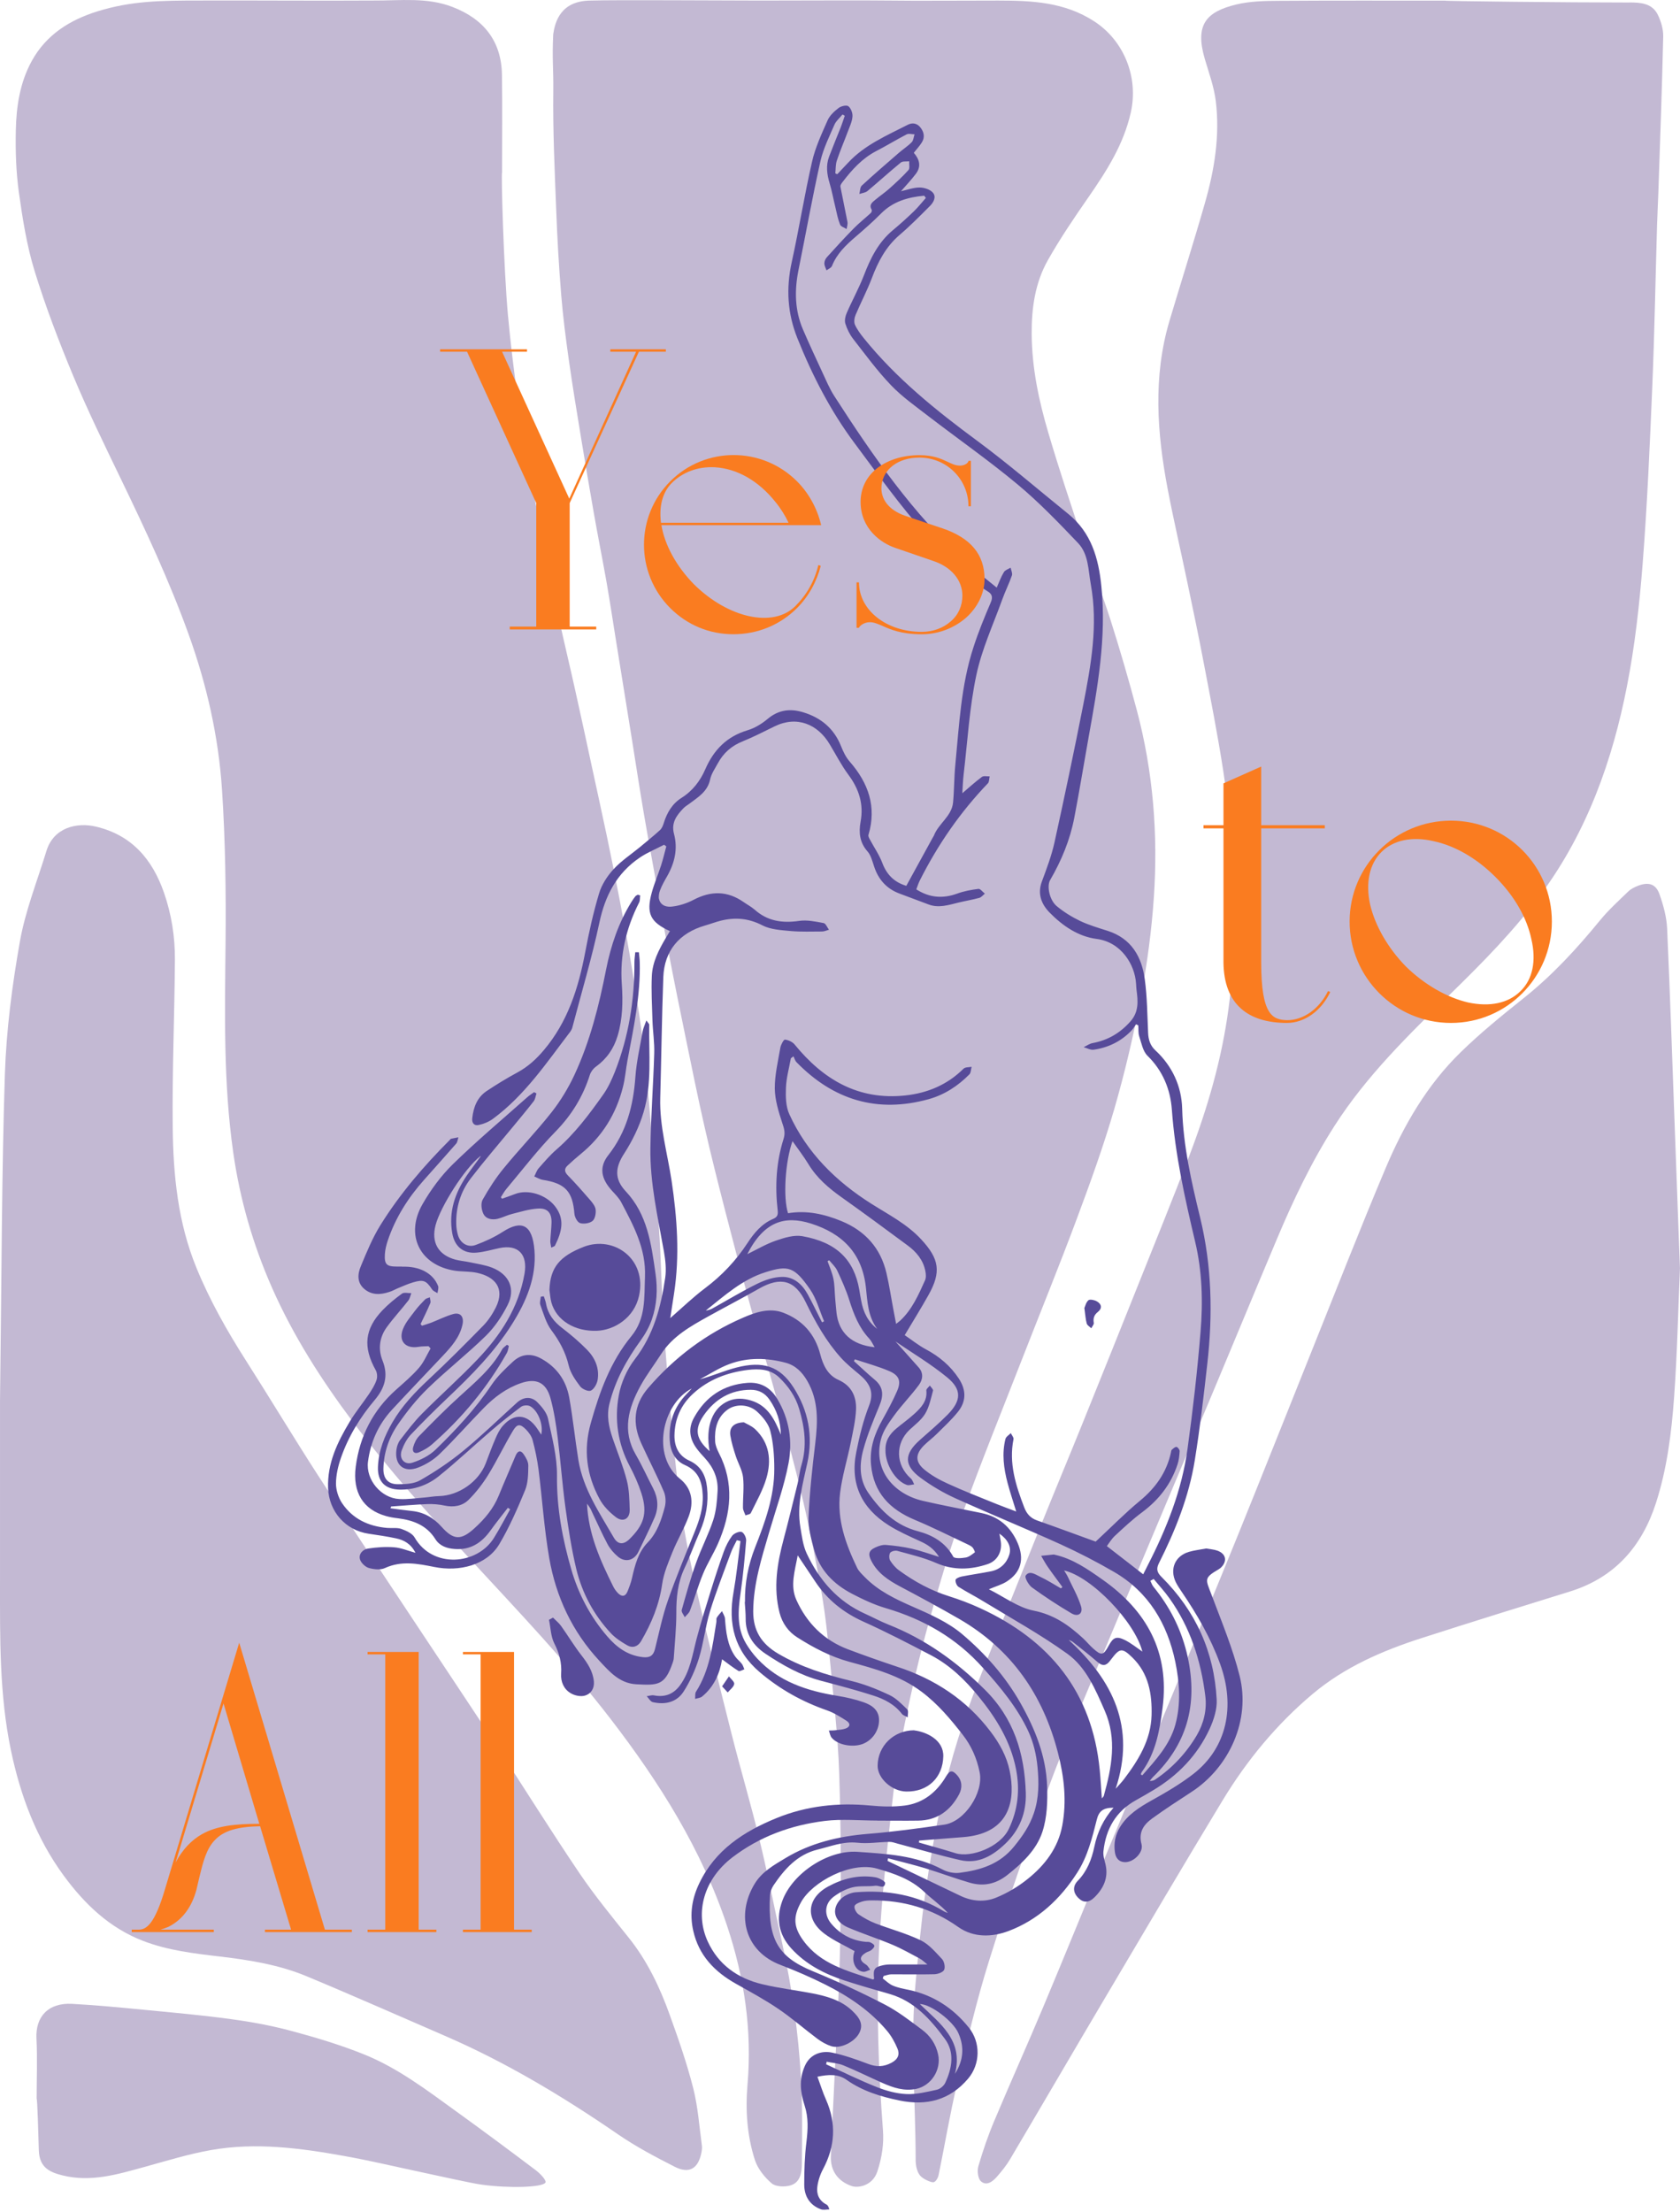
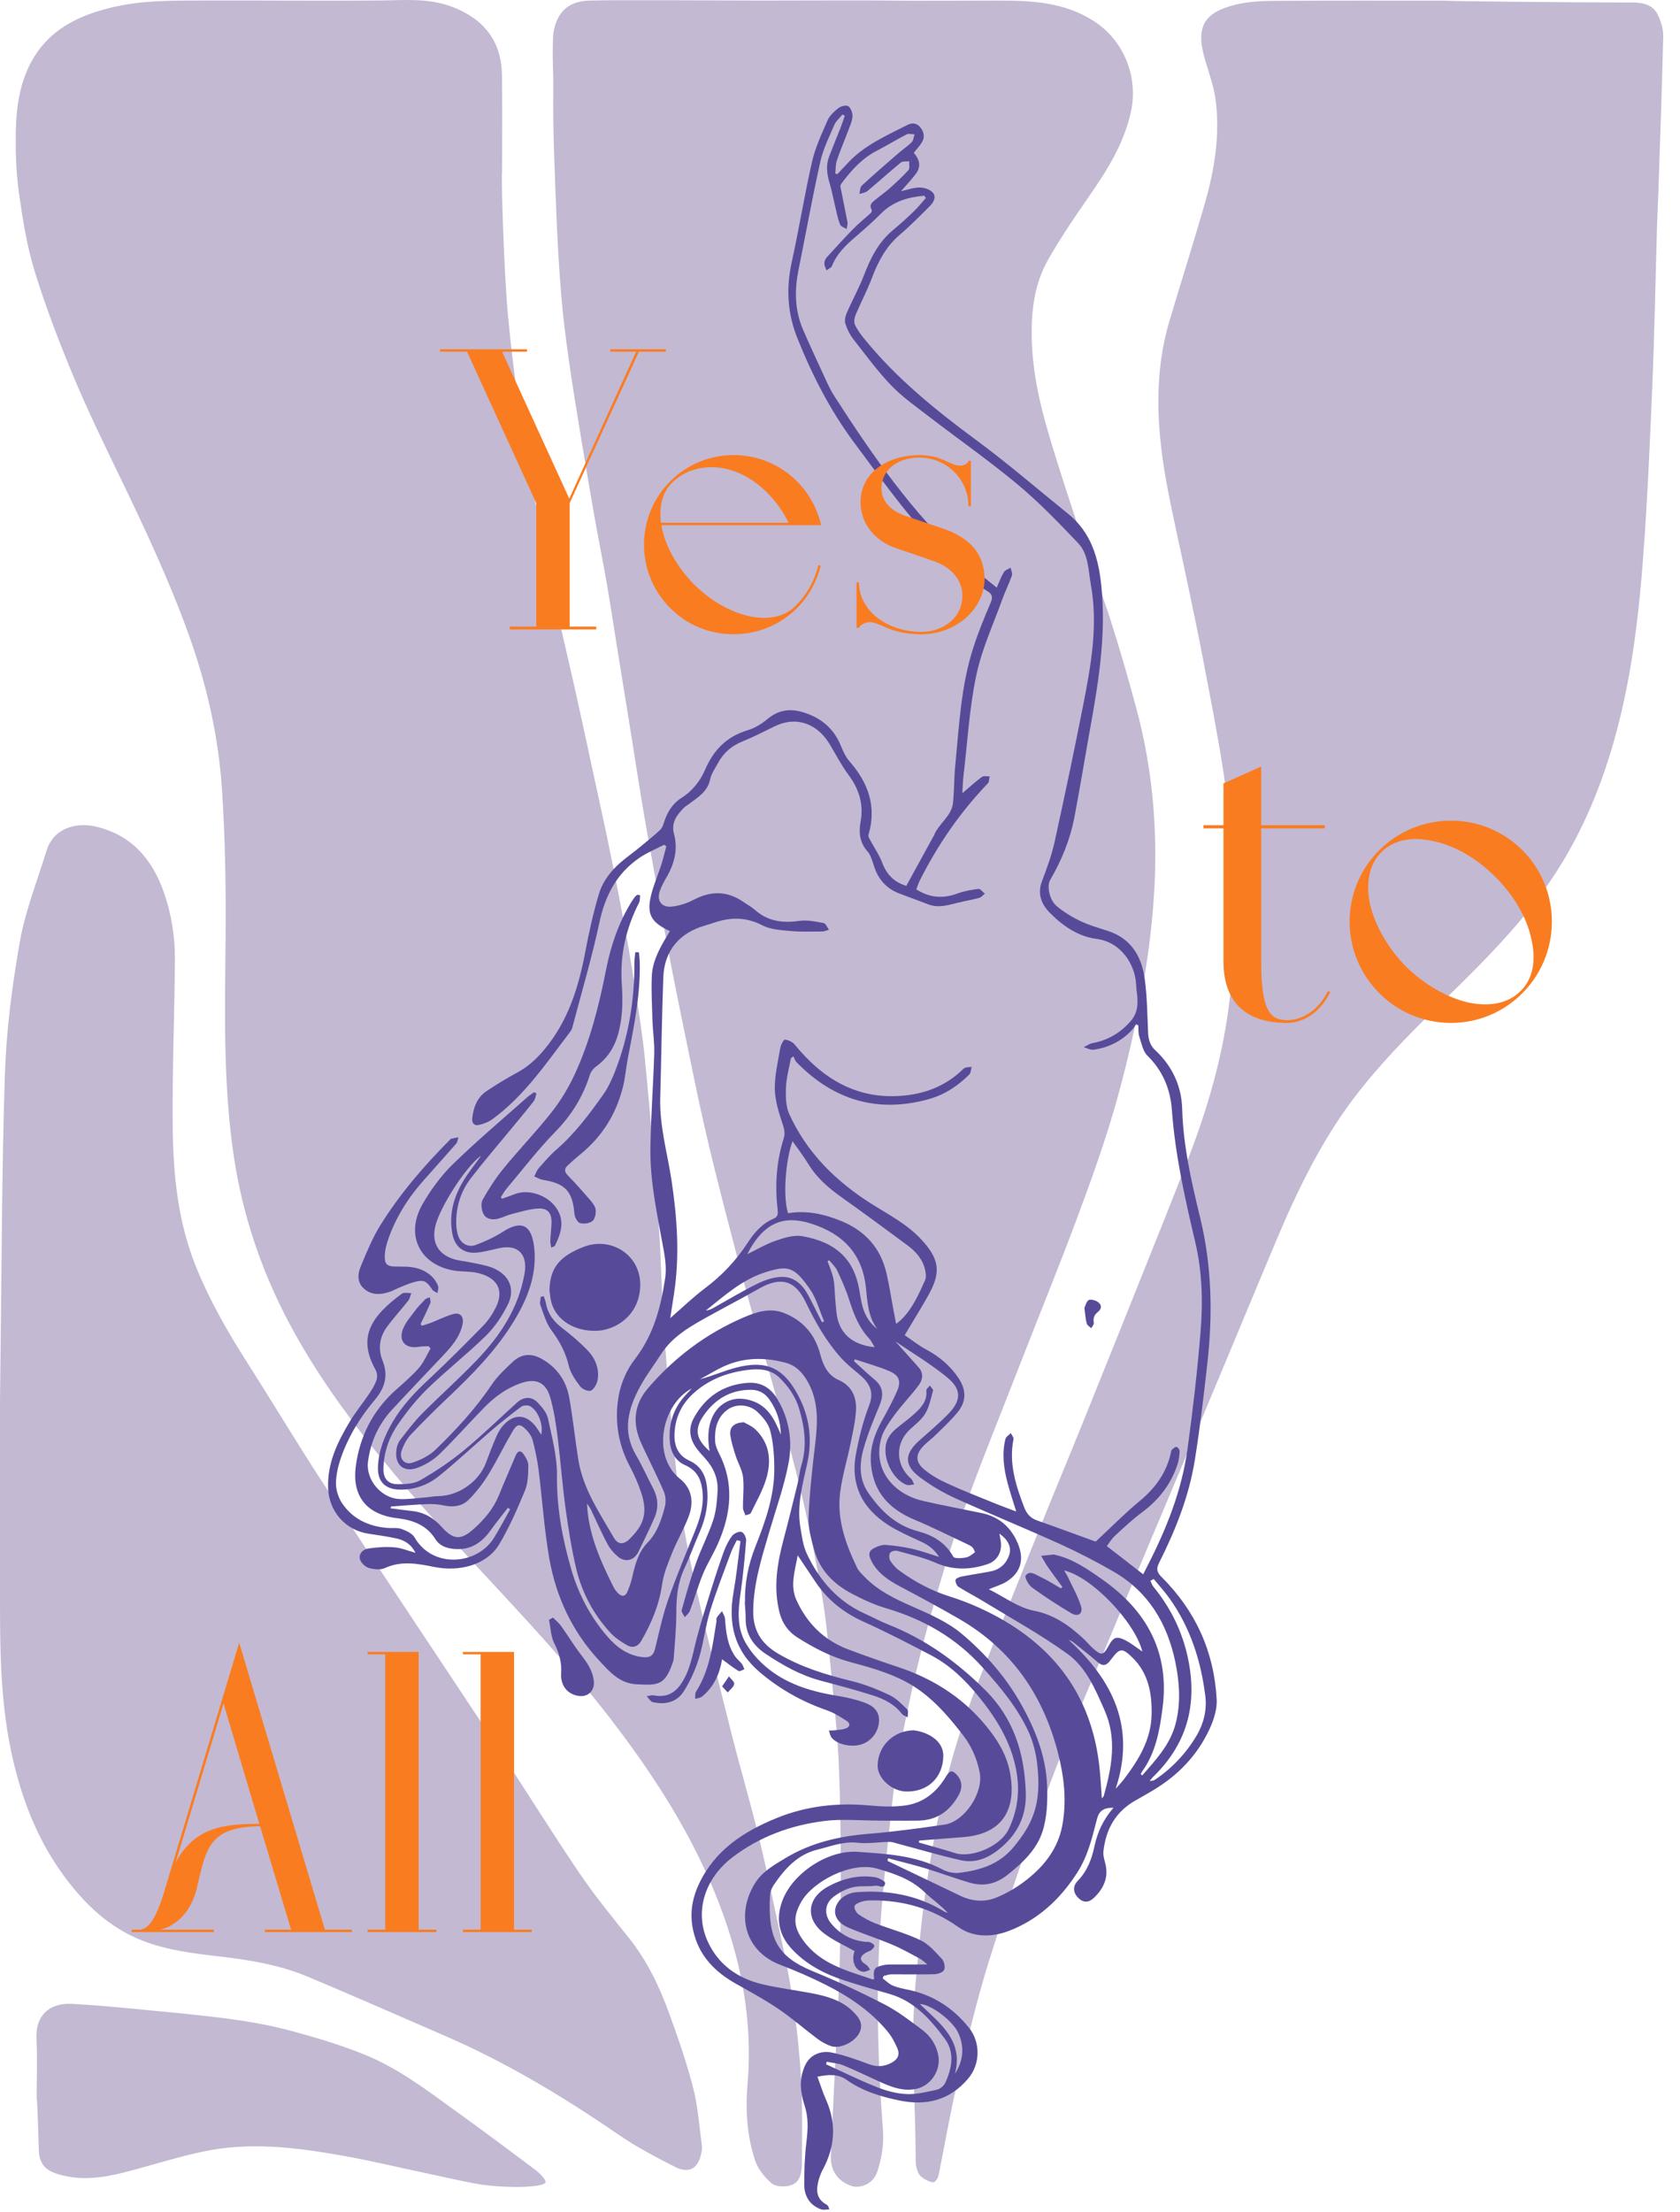
<svg xmlns="http://www.w3.org/2000/svg" width="218" height="287" viewBox="0 0 218 287" fill="none">
  <path d="M110.497 283.6C108.74 282.998 107.758 281.633 107.814 279.786C107.894 277.364 108.04 274.942 108.146 272.53C108.455 265.679 108.9 258.82 109.022 251.959C109.153 244.695 109.137 237.413 108.9 230.158C108.737 225.143 108.138 220.14 107.67 215.144C107.401 212.341 107.111 209.523 106.624 206.755C105.895 202.608 105.094 198.469 104.13 194.373C103.06 189.814 101.823 185.294 100.598 180.775C99.619 177.179 98.517 173.615 97.527 170.019C96.353 165.75 95.227 161.468 94.125 157.183C93.186 153.531 92.262 149.877 91.426 146.201C90.559 142.419 89.797 138.613 89.012 134.815C88.243 131.08 87.482 127.346 86.769 123.607C86.234 120.836 85.781 118.052 85.286 115.281C84.703 112.002 84.086 108.72 83.527 105.433C82.992 102.298 82.515 99.149 82.012 96.006C81.307 91.633 80.602 87.252 79.896 82.876C79.508 80.454 79.143 78.024 78.723 75.613C78.196 72.624 77.597 69.643 77.07 66.649C76.511 63.474 75.976 60.29 75.449 57.11C74.874 53.602 74.291 50.104 73.796 46.589C73.407 43.826 73.051 41.066 72.825 38.287C72.526 34.625 72.314 30.965 72.178 27.297C71.975 22.123 71.733 16.946 71.797 11.78C71.829 8.906 71.629 7.737 71.787 4.44C72.021 2.869 72.713 0.072 76.71 0.072C79.883 -0.032 93.454 0.072 98.583 0.072C103.712 0.072 112.28 0.024 115.562 0.072C118.843 0.12 124.353 0.072 129.519 0.072C133.969 0.072 138.14 0.28 141.972 2.758C145.797 5.228 147.78 9.957 146.729 14.615C145.797 18.746 143.617 22.147 141.27 25.541C139.415 28.213 137.576 30.917 135.979 33.744C134.326 36.666 133.849 39.948 133.873 43.307C133.897 47.712 134.797 51.973 136.037 56.16C137.413 60.825 138.946 65.441 140.485 70.058C141.642 73.524 142.989 76.933 144.099 80.417C145.331 84.29 146.465 88.192 147.511 92.12C149.635 100.097 150.282 108.244 149.723 116.45C149.43 120.759 148.855 125.065 148.046 129.302C147.115 134.218 145.973 139.118 144.578 143.928C143.168 148.772 141.443 153.534 139.676 158.263C137.416 164.329 134.962 170.331 132.612 176.362C130.035 182.979 127.355 189.555 124.949 196.228C123.256 200.942 121.83 205.759 120.494 210.587C119.301 214.888 118.298 219.253 117.398 223.626C116.701 227.036 116.15 230.485 115.769 233.943C115.088 240.211 114.367 246.487 114.068 252.781C113.704 260.63 113.981 268.485 114.572 276.334C114.71 278.106 114.449 279.876 113.85 281.71C113.251 283.544 111.396 283.911 110.505 283.605L110.497 283.6Z" fill="#C3B9D3" />
  <path d="M65.932 41.068C66.419 46.397 67.156 51.701 67.982 56.99C68.687 61.509 69.658 65.981 70.542 70.474C71.192 73.779 71.846 77.09 72.559 80.377C73.233 83.489 73.986 86.581 74.673 89.69C75.378 92.834 76.049 95.982 76.73 99.133C77.404 102.242 78.09 105.362 78.748 108.478C79.339 111.313 79.913 114.147 80.457 116.99C81.015 119.939 81.566 122.885 82.037 125.85C82.652 129.763 83.318 133.665 83.706 137.601C84.404 144.678 84.971 151.782 85.481 158.875C85.822 163.669 85.854 168.489 86.211 173.282C86.706 179.899 87.249 186.524 88.018 193.117C88.505 197.255 89.29 201.37 90.198 205.434C91.664 211.971 93.301 218.465 94.936 224.968C96.077 229.511 97.424 234.006 98.523 238.558C99.617 243.077 100.509 247.636 101.512 252.172C102.784 257.947 103.61 263.792 103.942 269.69C104.145 273.35 104.081 277.028 104.057 280.696C104.049 281.83 103.862 283.142 102.582 283.522C101.837 283.749 100.655 283.709 100.128 283.254C99.197 282.453 98.313 281.351 97.948 280.201C96.929 277.034 96.716 273.715 97.001 270.409C97.608 263.348 96.572 256.521 94.345 249.838C91.047 239.942 85.588 231.276 79.277 223.065C73.629 215.719 67.247 209.046 60.984 202.259C55.677 196.526 50.468 190.702 45.779 184.45C41.704 179.015 38.05 173.306 35.295 167.062C32.817 161.441 31.132 155.61 30.264 149.512C28.976 140.489 29.178 131.434 29.269 122.374C29.333 115.734 29.245 109.077 28.808 102.452C28.356 95.562 26.831 88.846 24.483 82.312C21.971 75.339 18.835 68.658 15.62 62.002C13.507 57.621 11.367 53.24 9.496 48.752C7.641 44.3 5.908 39.772 4.49 35.162C3.478 31.859 2.927 28.391 2.448 24.95C2.084 22.309 1.996 19.605 2.052 16.941C2.115 13.824 2.579 10.721 4.117 7.918C5.996 4.501 9.06 2.582 12.671 1.464C17.042 0.115 20.834 0.067 25.998 0.067C33.605 0.043 41.158 0.115 48.47 0.067C51.977 0.091 55.406 -0.388 58.751 0.916C62.778 2.478 65.07 5.329 65.134 9.72C65.198 13.939 65.15 18.16 65.15 22.379C65.011 22.379 65.36 34.867 65.927 41.071L65.932 41.068Z" fill="#C3B9D3" />
  <path d="M211.421 0.318C212.88 0.318 214.394 0.416 215.123 1.92C215.544 2.78 215.845 3.815 215.821 4.755C215.666 11.51 215.416 18.254 215.19 25.009C215.142 26.444 215.06 27.868 215.02 29.302C214.817 36.236 214.695 43.175 214.405 50.108C214.08 57.803 213.75 65.511 213.149 73.189C212.736 78.478 212.145 83.79 211.123 88.999C209.236 98.669 205.954 107.854 200.048 115.894C196.564 120.64 192.449 124.819 188.244 128.918C182.785 134.246 177.316 139.582 173.169 146.063C170.196 150.705 167.83 155.669 165.701 160.731C162.395 168.586 159.14 176.467 155.834 184.332C151.735 194.116 147.588 203.873 143.503 213.665C140.95 219.771 138.31 225.844 136.008 232.041C133.269 239.41 130.703 246.844 128.353 254.345C126.7 259.609 125.452 265.002 124.183 270.381C123.259 274.285 122.604 278.262 121.792 282.195C121.721 282.552 121.414 283.106 121.095 283.119C120.776 283.132 119.727 282.69 119.362 282.211C118.974 281.711 118.819 280.915 118.819 280.252C118.811 272.55 118.098 264.842 118.819 257.139C119.184 253.267 119.533 249.397 120.076 245.551C120.627 241.67 121.308 237.808 122.117 233.97C123.323 228.269 125.106 222.73 127.278 217.319C129.91 210.766 132.519 204.208 135.159 197.664C136.908 193.322 138.723 188.997 140.474 184.656C142.864 178.753 145.23 172.839 147.596 166.928C149.848 161.29 152.132 155.672 154.304 150.003C156.678 143.798 158.533 137.459 159.417 130.842C160.324 124.039 160.518 117.244 159.853 110.425C159.512 106.959 159.27 103.475 158.735 100.034C158.006 95.296 157.074 90.591 156.175 85.877C155.528 82.46 154.807 79.058 154.093 75.649C153.252 71.6 152.31 67.573 151.533 63.509C150.138 56.203 149.595 48.884 151.759 41.61C153.274 36.523 154.887 31.469 156.345 26.369C157.585 22.052 158.315 17.623 157.764 13.128C157.537 11.257 156.864 9.444 156.329 7.621C155.041 3.208 156.499 1.524 160.452 0.576C162.211 0.155 164.09 0.116 165.913 0.108C173.116 0.06 180.31 0.084 187.512 0.084C187.512 0.155 203.455 0.326 211.427 0.326L211.421 0.318Z" fill="#C3B9D3" />
  <path d="M0.001 181.783C0.219 164.97 0.219 152.181 0.632 139.419C0.818 133.651 1.572 127.862 2.578 122.169C3.283 118.169 4.829 114.315 6.022 110.41C6.969 107.302 10.041 106.676 12.415 107.235C17.089 108.321 19.779 111.486 21.286 115.835C22.257 118.629 22.712 121.536 22.697 124.477C22.649 131.743 22.332 139.014 22.412 146.27C22.476 152.474 23.093 158.636 25.491 164.483C27.216 168.702 29.452 172.646 31.9 176.487C35.052 181.427 38.072 186.457 41.25 191.381C45.365 197.748 49.587 204.056 53.768 210.379C57.348 215.79 60.962 221.175 64.51 226.602C68.082 232.061 71.526 237.599 75.18 243.002C77.15 245.909 79.386 248.64 81.581 251.384C83.995 254.397 85.624 257.83 86.912 261.418C88.038 264.543 89.14 267.702 89.957 270.925C90.572 273.355 90.743 275.897 91.083 278.402C91.123 278.718 91.059 279.064 90.995 279.381C90.567 281.364 89.406 282.045 87.567 281.114C85.063 279.841 82.545 278.513 80.235 276.927C73.056 271.995 65.636 267.534 57.624 264.074C51.678 261.506 45.757 258.873 39.776 256.388C36.204 254.897 32.395 254.29 28.563 253.835C25.185 253.439 21.789 253.042 18.582 251.81C14.214 250.133 10.983 247.032 8.276 243.346C4.712 238.486 2.655 232.979 1.422 227.1C-0.095 219.839 0.001 212.501 0.001 205.163V181.775V181.783Z" fill="#C3B9D3" />
-   <path d="M217.997 164.491C217.771 169.732 217.648 175.489 217.236 181.24C216.903 185.882 216.32 190.521 214.886 194.977C213.07 200.614 209.546 204.662 203.731 206.47C197.306 208.46 190.875 210.454 184.466 212.519C179.385 214.156 174.525 216.254 170.379 219.727C165.673 223.671 161.8 228.369 158.633 233.599C153.603 241.901 148.676 250.274 143.733 258.623C139.496 265.775 135.31 272.959 131.08 280.11C130.601 280.919 129.994 281.673 129.372 282.386C128.829 283.009 128.035 283.642 127.298 283.001C126.894 282.652 126.779 281.625 126.958 281.023C127.54 279.032 128.214 277.055 129.023 275.144C131.104 270.188 133.316 265.28 135.397 260.316C138.128 253.806 140.784 247.269 143.483 240.743C146.408 233.674 149.349 226.61 152.264 219.541C155.141 212.567 158.024 205.602 160.858 198.613C163.938 191.016 166.95 183.388 170.006 175.782C173.264 167.674 176.431 159.527 179.832 151.479C182.175 145.948 185.188 140.755 189.531 136.521C192.092 134.019 194.894 131.743 197.697 129.507C201.423 126.542 204.614 123.077 207.614 119.409C208.724 118.057 210.036 116.865 211.3 115.643C211.657 115.302 212.152 115.068 212.621 114.89C213.957 114.403 214.872 114.688 215.343 116.024C215.846 117.456 216.267 118.989 216.331 120.493C216.735 129.401 217.02 138.317 217.353 147.233C217.555 152.804 217.765 158.385 217.992 164.491H218H217.997Z" fill="#C3B9D3" />
  <path d="M62.528 283.43C61.045 283.228 57.287 282.36 54.66 281.809C51.338 281.104 48.033 280.311 44.687 279.712C38.967 278.682 33.2 277.915 27.408 278.935C24.467 279.454 21.601 280.343 18.715 281.138C15.247 282.094 11.806 283.137 8.136 282.232C6.573 281.844 5.107 281.285 5.04 278.993C4.976 276.758 4.846 272.281 4.755 272.281C4.755 269.68 4.862 267.072 4.731 264.474C4.585 261.632 6.27 259.801 9.357 259.971C12.469 260.141 15.572 260.439 18.673 260.74C22.463 261.105 26.264 261.445 30.038 261.962C32.678 262.318 35.329 262.813 37.895 263.508C41.03 264.349 44.15 265.289 47.162 266.497C51.586 268.262 55.368 271.155 59.201 273.923C62.677 276.433 66.121 278.985 69.538 281.567C70.073 281.972 70.973 282.89 70.763 283.18C70.321 283.784 66.089 283.917 62.525 283.43H62.528Z" fill="#C3B9D3" />
  <path d="M50.668 195.677C51.581 195.797 52.51 195.93 53.425 196.026C55.004 196.183 56.254 196.904 57.3 198.083C58.865 199.829 59.829 199.853 61.575 198.264C62.9 197.061 64.018 195.735 64.705 194.064C65.416 192.318 66.174 190.596 66.906 188.853C67.172 188.214 67.566 188.094 67.952 188.672C68.253 189.103 68.567 189.659 68.554 190.151C68.54 191.211 68.53 192.366 68.144 193.316C67.156 195.711 66.108 198.118 64.785 200.343C63.148 203.076 59.573 203.944 56.358 203.292C54.192 202.86 52.097 202.448 49.941 203.435C49.364 203.702 48.509 203.603 47.86 203.422C47.402 203.289 46.859 202.773 46.718 202.326C46.502 201.602 47.08 201.013 47.753 200.904C48.861 200.737 50.005 200.651 51.123 200.737C52.001 200.795 52.869 201.168 53.915 201.458C53.313 200.279 52.424 199.797 51.397 199.581C50.218 199.329 49.026 199.158 47.833 198.98C44.836 198.535 42.694 196.116 42.574 193.069C42.454 189.843 43.79 187.099 45.377 184.45C46.124 183.199 47.075 182.055 47.892 180.839C48.264 180.274 48.64 179.683 48.855 179.045C48.988 178.672 48.951 178.118 48.759 177.77C47.085 174.77 47.301 172.423 49.638 169.982C50.396 169.189 51.275 168.478 52.166 167.826C52.443 167.634 52.959 167.778 53.369 167.765C53.249 168.09 53.188 168.462 52.983 168.728C52.081 169.883 51.08 170.967 50.215 172.146C49.239 173.471 49.036 175.01 49.638 176.513C50.431 178.499 49.928 180.077 48.616 181.64C46.739 183.867 45.209 186.345 44.245 189.127C43.873 190.186 43.607 191.341 43.596 192.462C43.596 193.316 43.907 194.29 44.378 195.001C45.749 197.058 47.822 198.022 50.252 198.227C50.867 198.275 51.541 198.165 52.094 198.36C52.72 198.589 53.502 198.937 53.803 199.467C56.113 203.513 61.916 203.065 64.106 199.504C64.854 198.301 65.501 197.05 66.201 195.807C66.105 195.749 65.996 195.674 65.9 195.616C65.141 196.603 64.359 197.567 63.638 198.575C62.496 200.164 61.051 201.114 59.004 200.96C57.958 200.888 57.032 200.55 56.489 199.672C55.347 197.865 53.611 197.229 51.637 196.976C51.118 196.917 50.601 196.832 50.096 196.688C47.109 195.858 45.739 193.593 46.159 190.295C46.678 186.311 48.397 182.965 51.397 180.293C52.419 179.38 53.478 178.486 54.37 177.453C54.995 176.729 55.381 175.792 55.874 174.938C55.791 174.842 55.703 174.746 55.608 174.648C55.176 174.672 54.74 174.661 54.309 174.733C52.611 175.02 51.65 173.974 52.31 172.372C52.659 171.518 53.311 170.783 53.864 170.038C54.25 169.519 54.708 169.05 55.163 168.579C55.307 168.436 55.573 168.398 55.778 168.303C55.802 168.555 55.924 168.856 55.839 169.061C55.453 169.974 55.009 170.879 54.575 171.781C54.633 171.853 54.695 171.925 54.756 171.997C55.155 171.864 55.562 171.744 55.959 171.598C56.898 171.225 57.811 170.767 58.775 170.49C59.738 170.211 60.233 170.815 60.015 171.84C59.653 173.514 58.557 174.73 57.439 175.92C55.248 178.244 53.031 180.554 50.857 182.901C49.1 184.804 48.078 187.091 47.751 189.64C47.45 191.975 49.449 194.359 51.82 194.479C52.88 194.538 53.952 194.37 55.022 194.288C55.672 194.24 56.321 194.107 56.97 194.096C59.52 194.037 62.099 192.243 63.026 189.859C63.446 188.762 63.843 187.658 64.314 186.585C64.553 186.021 64.843 185.44 65.24 184.993C66.72 183.295 68.404 183.442 69.679 185.294C69.86 185.56 70.028 185.824 70.233 186.124C70.534 184.874 69.834 182.994 68.775 182.428C68.474 182.27 67.883 182.308 67.619 182.51C66.27 183.519 64.947 184.578 63.67 185.675C61.394 187.626 59.217 189.694 56.883 191.559C55.475 192.677 53.752 193.292 51.873 193.257C49.97 193.22 48.972 192.212 49.044 190.308C49.127 188.203 49.888 186.3 50.934 184.506C52.164 182.401 53.811 180.655 55.592 178.994C58.022 176.732 60.372 174.371 62.693 171.999C63.366 171.313 63.922 170.458 64.354 169.593C65.546 167.15 64.258 165.644 61.9 165.13C60.949 164.925 59.949 164.997 58.988 164.85C54.461 164.126 52.526 160.217 54.836 156.208C55.895 154.366 57.207 152.573 58.724 151.079C61.828 148.048 65.152 145.253 68.402 142.365C68.679 142.113 69.003 141.921 69.304 141.692C69.413 141.751 69.509 141.812 69.616 141.86C69.496 142.195 69.459 142.608 69.254 142.868C68.362 144.024 67.412 145.144 66.486 146.273C64.678 148.463 62.826 150.616 61.093 152.868C59.768 154.601 59.145 156.623 59.203 158.827C59.217 159.285 59.286 159.74 59.408 160.177C59.696 161.26 60.683 161.909 61.732 161.513C62.948 161.068 64.151 160.512 65.235 159.815C67.702 158.226 69.086 158.865 69.352 162.21C69.629 165.726 68.279 168.877 66.44 171.792C64.178 175.39 61.216 178.387 58.157 181.288C56.497 182.867 54.873 184.466 53.305 186.127C52.786 186.681 52.403 187.415 52.137 188.137C51.738 189.209 52.462 190.109 53.521 189.76C54.594 189.412 55.722 188.845 56.518 188.073C59.19 185.486 61.705 182.766 63.8 179.646C64.558 178.526 65.581 177.565 66.579 176.639C67.638 175.664 68.878 175.531 70.191 176.239C72.227 177.347 73.451 179.069 73.861 181.294C74.343 183.99 74.619 186.723 75.053 189.417C75.668 193.186 77.797 196.278 79.652 199.491C80.171 200.393 80.903 200.441 81.689 199.672C83.469 197.915 84.097 196.398 83.23 193.737C82.844 192.531 82.317 191.352 81.726 190.234C80.171 187.322 79.716 184.192 80.294 181.025C80.595 179.377 81.353 177.666 82.375 176.343C84.808 173.192 85.769 169.556 86.322 165.763C86.479 164.667 86.346 163.477 86.155 162.37C85.362 157.906 84.326 153.475 84.398 148.913C84.457 144.833 84.771 140.763 84.893 136.686C84.941 135.254 84.712 133.819 84.664 132.39C84.606 130.463 84.496 128.538 84.582 126.611C84.664 124.818 85.484 123.229 86.389 121.701C86.57 121.4 86.751 121.099 86.929 120.799C84.377 119.63 83.836 118.51 84.571 115.813C84.896 114.621 85.391 113.479 85.774 112.3C86.04 111.48 86.232 110.639 86.461 109.809C86.365 109.737 86.269 109.665 86.171 109.593C85.125 110.147 84.004 110.594 83.03 111.254C80.022 113.288 78.516 116.189 77.771 119.726C76.794 124.299 75.447 128.802 74.257 133.34C74.209 133.521 74.1 133.702 73.991 133.859C70.922 137.878 68.093 142.115 63.952 145.16C63.422 145.546 62.759 145.82 62.11 145.953C61.567 146.073 61.208 145.738 61.279 145.075C61.437 143.643 61.918 142.379 63.132 141.559C64.431 140.694 65.77 139.874 67.154 139.129C68.503 138.394 69.576 137.418 70.56 136.252C73.69 132.557 75.064 128.163 75.942 123.519C76.424 120.956 76.988 118.403 77.736 115.912C78.071 114.781 78.795 113.66 79.602 112.782C80.579 111.712 81.84 110.879 82.974 109.953C83.863 109.205 84.781 108.483 85.633 107.701C85.873 107.485 86.032 107.113 86.128 106.785C86.549 105.436 87.225 104.27 88.452 103.501C89.883 102.599 90.871 101.3 91.523 99.793C92.62 97.278 94.315 95.546 97.011 94.739C97.951 94.46 98.864 93.895 99.622 93.259C101.03 92.08 102.547 91.899 104.208 92.405C106.518 93.102 108.216 94.499 109.132 96.799C109.42 97.523 109.768 98.255 110.274 98.822C112.683 101.59 113.777 104.659 112.693 108.318C112.645 108.489 112.776 108.728 112.874 108.907C113.415 109.929 114.101 110.905 114.498 111.975C115.075 113.503 116.073 114.467 117.604 114.924C118.746 112.843 119.866 110.796 120.997 108.736C121.056 108.617 121.141 108.521 121.189 108.398C121.791 106.833 123.489 105.907 123.67 104.124C123.827 102.476 123.803 100.802 123.97 99.152C124.465 94.06 124.705 88.921 126.305 84.01C126.943 82.025 127.737 80.087 128.556 78.173C128.857 77.476 128.737 77.066 128.157 76.718C125.003 74.756 122.525 72.012 120.103 69.302C116.781 65.595 113.88 61.501 110.897 57.506C107.777 53.33 105.409 48.72 103.471 43.882C102.172 40.632 101.991 37.406 102.736 34.012C103.689 29.679 104.386 25.298 105.374 20.976C105.794 19.123 106.625 17.354 107.397 15.597C107.676 14.982 108.251 14.442 108.805 14.019C109.129 13.766 109.84 13.598 110.08 13.779C110.415 14.032 110.657 14.668 110.62 15.115C110.572 15.775 110.258 16.427 110.018 17.066C109.55 18.317 109.018 19.547 108.597 20.808C108.416 21.338 108.453 21.929 108.392 22.493C108.477 22.53 108.562 22.565 108.645 22.602C109.127 22.096 109.608 21.591 110.077 21.085C112.22 18.785 115.073 17.582 117.793 16.188C118.408 15.876 119.009 15.983 119.454 16.56C119.911 17.151 120.031 17.825 119.621 18.474C119.334 18.942 118.948 19.342 118.575 19.823C119.31 20.667 119.576 21.593 118.839 22.557C118.261 23.326 117.588 24.026 116.912 24.809C117.742 24.628 118.535 24.327 119.321 24.327C119.898 24.327 120.646 24.556 121.029 24.966C121.535 25.519 121.162 26.23 120.681 26.712C119.392 28 118.104 29.312 116.72 30.491C114.94 32.019 113.928 33.97 113.122 36.112C112.507 37.725 111.7 39.253 111.027 40.845C110.87 41.217 110.788 41.758 110.931 42.109C111.219 42.748 111.655 43.336 112.1 43.889C116.3 49.09 121.442 53.232 126.786 57.176C130.843 60.176 134.67 63.484 138.606 66.662C141.603 69.081 142.556 72.427 142.916 76.073C143.589 82.693 142.434 89.144 141.268 95.596C140.64 99.099 140.076 102.601 139.402 106.091C138.849 108.968 137.741 111.64 136.272 114.169C135.814 114.951 136.176 116.78 137.127 117.562C138.04 118.321 139.078 118.957 140.147 119.476C141.292 120.016 142.519 120.378 143.735 120.764C146.804 121.751 148.154 124.112 148.55 127.059C148.861 129.345 148.875 131.682 148.981 133.989C149.019 134.881 149.247 135.64 149.921 136.265C152.122 138.301 153.325 140.947 153.4 143.824C153.533 148.676 154.603 153.32 155.734 157.978C157.261 164.249 157.384 170.581 156.66 176.947C156.192 181.126 155.71 185.299 155.036 189.454C154.278 194.16 152.521 198.554 150.389 202.789C150.003 203.558 150.136 204.018 150.751 204.617C155.145 208.987 157.552 214.308 157.879 220.483C157.951 221.747 157.493 223.142 156.953 224.321C155.374 227.725 152.862 230.339 149.623 232.266C148.888 232.699 148.167 233.133 147.419 233.541C144.795 234.986 143.496 237.283 143.182 240.187C143.123 240.74 143.325 241.342 143.461 241.906C143.847 243.615 143.195 244.988 142.029 246.143C141.281 246.891 140.584 246.867 139.959 246.263C139.248 245.59 139.152 244.735 139.849 244.011C141.066 242.76 141.657 241.23 142.005 239.58C142.402 237.677 143.198 236.005 144.497 234.525C143.147 234.525 142.593 234.959 142.317 236.09C141.715 238.462 141.138 240.844 139.788 242.939C137.587 246.393 134.662 249.103 130.845 250.532C128.751 251.315 126.342 251.413 124.346 250.002C120.963 247.607 117.231 246.524 113.14 246.548C112.72 246.548 112.275 246.572 111.889 246.691C111.517 246.811 110.977 247.003 110.891 247.282C110.806 247.57 111.096 248.137 111.386 248.342C112.06 248.81 112.808 249.22 113.566 249.521C115.538 250.279 117.599 250.822 119.488 251.735C120.558 252.254 121.402 253.276 122.246 254.168C122.533 254.479 122.677 255.216 122.512 255.565C122.344 255.89 121.681 256.119 121.224 256.129C119.371 256.177 117.503 256.129 115.65 256.14C115.326 256.14 114.988 256.284 114.663 256.356C114.626 256.465 114.578 256.571 114.543 256.667C114.974 256.992 115.373 257.402 115.866 257.607C116.518 257.886 117.239 258.016 117.937 258.16C121.128 258.847 123.702 260.532 125.724 263.06C127.265 264.974 127.218 267.79 125.629 269.669C123.27 272.461 120.236 273.233 116.71 272.509C114.266 272.003 111.919 271.292 109.848 269.826C108.741 269.043 107.463 269.129 106.069 269.427C106.468 270.486 106.766 271.473 107.189 272.413C108.549 275.495 108.368 278.468 106.79 281.428C106.417 282.125 106.151 282.945 106.055 283.725C105.936 284.675 106.295 285.519 107.234 286C107.391 286.083 107.514 286.24 107.61 286.639C107.234 286.639 106.83 286.748 106.502 286.615C105.047 286.075 104.36 284.893 104.36 283.413C104.36 281.571 104.418 279.706 104.647 277.877C104.839 276.264 104.924 274.734 104.405 273.145C103.862 271.473 103.647 269.81 104.442 268.019C105.14 266.44 106.657 266.022 107.982 266.299C109.571 266.635 111.112 267.178 112.629 267.755C113.726 268.178 114.663 268.165 115.711 267.598C116.555 267.14 116.771 266.502 116.446 265.746C116.111 264.953 115.677 264.157 115.121 263.494C112.93 260.87 110.125 258.991 107.104 257.476C105.214 256.526 103.263 255.682 101.288 254.924C96.703 253.191 95.449 248.507 97.919 244.405C98.882 242.816 100.434 241.962 101.927 241.06C105.201 239.087 108.813 238.23 112.616 237.919C115.927 237.655 119.225 237.198 122.509 236.726C125.181 236.351 127.662 232.561 127.119 229.915C126.76 228.122 126.049 226.498 124.918 225.053C123.332 223.017 121.692 221.058 119.587 219.479C116.781 217.371 113.508 216.493 110.245 215.604C107.777 214.931 105.574 213.776 103.455 212.426C102.324 211.716 101.517 210.619 101.158 209.238C100.328 205.988 100.847 202.834 101.688 199.68C102.326 197.295 102.904 194.892 103.495 192.494C103.686 191.7 103.758 190.881 103.99 190.098C104.738 187.618 104.424 185.201 103.702 182.779C103.221 181.166 102.305 179.854 101.102 178.699C99.947 177.591 98.43 177.567 97.056 177.725C94.408 178.049 91.928 178.965 89.905 180.841C88.329 182.297 87.547 184.126 87.52 186.234C87.507 187.655 88.05 188.871 89.447 189.494C90.951 190.178 91.579 191.408 91.747 192.973C91.962 194.969 91.614 196.861 90.82 198.7C90.12 200.279 89.546 201.916 88.808 203.478C87.941 205.33 87.749 207.268 87.762 209.291C87.762 211.242 87.557 213.19 87.427 215.141C87.414 215.37 87.331 215.586 87.259 215.801C86.258 218.678 85.356 218.654 82.567 218.511C80.387 218.391 79.088 216.874 77.765 215.452C74.263 211.686 72.155 207.183 71.276 202.176C70.614 198.373 70.364 194.484 69.882 190.646C69.711 189.358 69.448 188.083 69.112 186.83C68.979 186.324 68.618 185.829 68.245 185.446C67.497 184.698 67.103 184.711 66.56 185.624C65.439 187.5 64.5 189.475 63.358 191.331C62.637 192.499 61.769 193.63 60.795 194.591C59.989 195.384 58.868 195.578 57.689 195.326C56.968 195.169 56.199 195.11 55.461 195.134C53.883 195.195 52.307 195.339 50.742 195.448L50.718 195.568L50.681 195.626V195.664L50.668 195.677ZM142.157 200.021C144.169 198.155 145.95 196.337 147.898 194.724C149.945 193.037 151.377 191.04 151.944 188.44C151.968 188.307 151.981 188.153 152.063 188.078C152.247 187.921 152.487 187.692 152.665 187.719C152.833 187.743 153.075 188.078 153.075 188.262C153.038 188.839 152.979 189.441 152.798 189.981C151.954 192.544 150.389 194.567 148.225 196.18C146.974 197.106 145.817 198.189 144.675 199.249C144.241 199.645 143.927 200.188 143.626 200.585C145.276 201.873 146.804 203.052 148.345 204.245C148.55 203.824 148.742 203.451 148.933 203.076C151.39 198.285 153.365 193.316 154.097 187.958C154.794 182.915 155.372 177.86 155.784 172.793C156.109 168.88 156 164.933 155.084 161.092C153.748 155.436 152.484 149.791 152.063 143.962C151.872 141.338 150.895 138.919 148.899 136.968C148.297 136.379 148.116 135.32 147.826 134.439C147.682 134.008 147.744 133.5 147.706 133.031C147.611 132.983 147.515 132.935 147.419 132.887C147.214 133.178 147.033 133.489 146.793 133.731C145.457 135.115 143.794 135.922 141.904 136.185C141.494 136.244 141.05 135.97 140.616 135.86C141.015 135.669 141.385 135.392 141.808 135.32C143.781 134.948 145.372 134.008 146.708 132.491C147.792 131.251 147.672 129.867 147.477 128.421C147.44 128.155 147.44 127.902 147.419 127.642C147.275 125.137 145.481 122.225 142.314 121.815C139.905 121.504 137.874 120.107 136.176 118.371C135.117 117.275 134.601 115.941 135.2 114.352C135.814 112.705 136.44 111.041 136.823 109.332C138.135 103.373 139.386 97.417 140.565 91.436C141.574 86.273 142.506 81.096 141.542 75.799C141.204 73.947 141.263 71.9 139.892 70.455C137.377 67.817 134.824 65.158 132.03 62.835C128.298 59.729 124.303 56.937 120.449 53.977C118.802 52.702 117.066 51.486 115.634 49.992C113.84 48.127 112.299 46.008 110.7 43.961C110.255 43.384 109.907 42.673 109.691 41.976C109.571 41.566 109.691 41.012 109.872 40.605C110.583 38.968 111.458 37.39 112.1 35.729C112.954 33.504 113.976 31.433 115.855 29.868C116.808 29.075 117.732 28.245 118.623 27.377C119.164 26.858 119.632 26.246 120.14 25.679C120.069 25.583 119.994 25.487 119.925 25.389C117.83 25.581 115.879 26.123 114.304 27.723C113.258 28.782 112.124 29.77 110.993 30.744C109.742 31.817 108.584 32.934 107.961 34.499C107.865 34.752 107.493 34.885 107.25 35.077C107.141 34.766 106.963 34.462 106.971 34.151C106.971 33.885 107.117 33.56 107.309 33.358C108.44 32.107 109.571 30.866 110.753 29.663C111.461 28.939 112.257 28.314 113.005 27.627C113.1 27.545 113.162 27.302 113.114 27.207C112.715 26.557 113.21 26.233 113.596 25.908C114.197 25.402 114.846 24.968 115.437 24.439C116.281 23.68 117.122 22.911 117.881 22.067C118.086 21.838 117.953 21.319 117.977 20.925C117.604 20.973 117.122 20.888 116.88 21.096C115.424 22.288 114.027 23.563 112.571 24.779C112.291 25.008 111.871 25.046 111.512 25.165C111.607 24.803 111.594 24.298 111.823 24.082C113.399 22.626 115.038 21.215 116.662 19.808C117.202 19.339 117.817 18.953 118.312 18.437C118.541 18.208 118.551 17.763 118.674 17.425C118.325 17.425 117.915 17.292 117.638 17.439C116.302 18.125 115.027 18.919 113.689 19.605C111.871 20.555 110.545 22.025 109.332 23.614C109.199 23.784 109.031 24.023 109.052 24.204C109.34 25.732 109.678 27.249 109.965 28.777C110.026 29.078 109.907 29.405 109.856 29.717C109.569 29.525 109.121 29.405 109.012 29.139C108.733 28.455 108.589 27.707 108.424 26.983C108.158 25.91 107.966 24.827 107.655 23.781C107.306 22.626 107.149 21.482 107.583 20.326C108.065 19.052 108.592 17.787 109.1 16.51C109.292 16.015 109.449 15.509 109.619 15.019C109.523 14.958 109.428 14.91 109.329 14.849C108.967 15.293 108.499 15.679 108.28 16.174C107.607 17.729 106.835 19.28 106.462 20.904C105.416 25.573 104.573 30.291 103.623 34.986C103.082 37.638 103.117 40.246 104.2 42.761C104.993 44.603 105.837 46.421 106.681 48.239C107.176 49.298 107.631 50.405 108.259 51.379C113.231 59.106 118.456 66.643 125.304 72.89C126.568 74.045 127.928 75.081 129.336 76.236C129.685 75.443 129.914 74.79 130.276 74.213C130.443 73.947 130.84 73.827 131.143 73.649C131.202 73.987 131.407 74.373 131.311 74.649C130.949 75.695 130.443 76.696 130.071 77.731C128.892 81.005 127.399 84.218 126.688 87.603C125.796 91.793 125.557 96.126 125.051 100.398C124.942 101.31 124.918 102.237 124.87 102.913C125.663 102.239 126.507 101.468 127.409 100.794C127.638 100.624 128.083 100.736 128.421 100.722C128.349 101.034 128.37 101.433 128.192 101.625C124.591 105.38 121.679 109.604 119.345 114.251C119.164 114.613 119.044 115.02 118.9 115.382C120.633 116.489 122.355 116.599 124.197 115.936C125.075 115.611 126.014 115.441 126.954 115.321C127.207 115.284 127.508 115.718 127.798 115.936C127.558 116.128 127.34 116.418 127.063 116.489C126.185 116.729 125.296 116.875 124.402 117.091C123.103 117.402 121.815 117.85 120.465 117.331C119.214 116.862 117.961 116.391 116.71 115.923C115.035 115.297 113.976 114.094 113.425 112.409C113.196 111.736 113.015 110.964 112.571 110.461C111.549 109.306 111.416 108.007 111.669 106.62C112.102 104.31 111.453 102.335 110.069 100.483C109.167 99.266 108.469 97.896 107.684 96.594C106.109 93.922 103.386 92.828 100.511 94.236C99.141 94.899 97.791 95.609 96.383 96.174C94.938 96.751 93.879 97.677 93.157 99.013C92.785 99.698 92.303 100.384 92.148 101.119C91.813 102.708 90.584 103.416 89.452 104.273C89.186 104.464 88.899 104.635 88.683 104.861C87.802 105.774 87.081 106.737 87.454 108.159C87.983 110.131 87.549 111.962 86.551 113.708C86.216 114.296 85.867 114.901 85.638 115.537C85.18 116.825 85.819 117.762 87.179 117.618C88.153 117.509 89.152 117.187 90.019 116.729C92.258 115.561 94.376 115.561 96.471 117.016C96.953 117.355 97.48 117.631 97.927 118.017C99.601 119.51 101.512 119.787 103.678 119.476C104.714 119.319 105.821 119.558 106.87 119.753C107.147 119.8 107.338 120.317 107.567 120.62C107.266 120.703 106.966 120.849 106.678 120.849C105.329 120.849 103.971 120.908 102.622 120.791C101.371 120.671 100.008 120.607 98.938 120.056C97.155 119.13 95.412 118.983 93.546 119.441C92.859 119.612 92.186 119.875 91.499 120.069C88.151 121.033 86.203 123.343 86.072 126.774C85.88 131.985 85.819 137.21 85.675 142.432C85.569 146.092 86.602 149.592 87.145 153.169C87.869 158.031 88.217 162.905 87.469 167.791C87.312 168.827 87.145 169.862 86.974 171.007C88.55 169.633 89.934 168.297 91.465 167.142C93.666 165.495 95.497 163.554 97.001 161.257C97.844 159.969 98.842 158.766 100.312 158.141C100.876 157.898 100.972 157.611 100.913 157.033C100.551 153.89 100.721 150.763 101.682 147.742C101.935 146.935 101.741 146.392 101.501 145.671C101.033 144.239 100.562 142.722 100.538 141.232C100.525 139.462 100.958 137.681 101.262 135.911C101.334 135.525 101.693 134.852 101.863 134.876C102.308 134.924 102.851 135.176 103.128 135.528C106.835 140.063 111.37 142.762 117.452 142.123C120.377 141.812 122.93 140.729 125.035 138.644C125.251 138.429 125.719 138.474 126.081 138.405C125.985 138.73 125.999 139.163 125.794 139.379C124.3 140.896 122.544 142.038 120.497 142.605C113.827 144.447 108.137 142.711 103.356 137.803C103.165 137.612 103.09 137.298 102.96 137.045C102.851 137.127 102.731 137.213 102.624 137.298C102.396 138.573 102.034 139.837 101.986 141.114C101.938 142.256 101.962 143.534 102.42 144.545C104.706 149.565 108.488 153.283 113.108 156.195C115.336 157.603 117.708 158.809 119.539 160.794C121.886 163.323 122.163 165.018 120.478 168.018C119.528 169.716 118.493 171.377 117.396 173.218C118.275 173.807 119.166 174.531 120.154 175.06C121.886 175.986 123.342 177.203 124.428 178.864C125.392 180.344 125.405 181.826 124.271 183.207C123.451 184.219 122.488 185.11 121.564 186.023C121.035 186.553 120.42 187 119.89 187.527C118.794 188.632 118.722 189.619 119.914 190.631C120.816 191.389 121.9 191.993 122.986 192.483C125.054 193.436 127.186 194.253 129.304 195.121C130.097 195.445 130.917 195.735 131.867 196.097C131.457 194.751 131.061 193.582 130.747 192.4C130.252 190.524 129.988 188.608 130.467 186.694C130.539 186.393 130.925 186.175 131.165 185.925C131.284 186.191 131.564 186.489 131.513 186.718C130.888 189.848 131.814 192.725 132.911 195.576C133.222 196.382 133.704 196.946 134.558 197.25C137.196 198.176 139.817 199.153 142.213 200.018L142.165 200.031L142.157 200.021ZM115.232 241.089C115.208 241.198 115.195 241.318 115.171 241.427C118.315 242.931 121.455 244.434 124.596 245.941C126.113 246.675 127.75 246.809 129.254 246.194C130.71 245.605 132.12 244.762 133.347 243.774C135.586 241.991 137.297 239.742 137.837 236.865C138.439 233.674 138.09 230.522 137.273 227.368C135.335 219.871 131.255 213.983 124.513 210.06C121.974 208.591 119.384 207.196 116.797 205.823C115.28 205.016 113.886 204.103 113.066 202.501C112.632 201.657 112.704 201.165 113.572 200.768C114.003 200.564 114.511 200.396 114.966 200.433C116.1 200.529 117.229 200.673 118.338 200.928C119.456 201.181 120.542 201.578 121.854 201.987C121.157 200.87 120.3 200.351 119.326 199.919C117.963 199.291 116.582 198.679 115.318 197.883C111.804 195.669 110.274 192.48 111.118 188.363C111.525 186.327 112.02 184.269 112.778 182.345C113.489 180.506 112.778 179.372 111.48 178.289C110.66 177.602 109.805 176.915 109.095 176.12C107.192 174.001 105.81 171.534 104.567 168.971C103.173 166.059 101.307 165.588 98.502 167.177C96.322 168.417 94.097 169.572 91.906 170.786C89.596 172.074 87.272 173.362 85.779 175.686C84.901 177.056 83.903 178.358 83.12 179.777C81.542 182.654 80.688 185.616 82.519 188.757C83.339 190.165 83.999 191.658 84.757 193.1C85.396 194.341 85.479 195.616 84.938 196.88C84.299 198.373 83.554 199.829 82.857 201.298C82.303 202.464 81.124 202.767 80.15 201.924C79.644 201.492 79.173 200.949 78.851 200.359C78.141 199.033 77.539 197.662 76.89 196.313C76.794 196.108 76.709 195.89 76.602 195.698C76.493 195.507 76.349 195.326 76.171 195.073C76.352 199.057 77.904 202.461 79.578 205.833C79.735 206.145 79.951 206.448 80.203 206.701C80.685 207.183 81.143 207.146 81.42 206.486C81.649 205.921 81.877 205.33 82.01 204.729C82.386 203.055 82.817 201.383 84.033 200.13C85.298 198.818 85.817 197.194 86.261 195.53C86.431 194.892 86.394 194.085 86.128 193.484C85.236 191.392 84.177 189.369 83.227 187.285C82.048 184.708 82.205 182.278 84.105 180.075C87.523 176.104 91.627 173.021 96.42 170.951C97.996 170.264 99.825 169.625 101.621 170.299C104.126 171.249 105.749 173.067 106.436 175.691C106.798 177.086 107.389 178.387 108.783 179.013C110.495 179.771 111.142 181.169 111.08 182.864C111.022 184.285 110.684 185.693 110.407 187.101C109.962 189.302 109.289 191.469 109.01 193.697C108.589 197.151 109.744 200.329 111.213 203.387C111.429 203.845 111.839 204.218 112.201 204.591C113.971 206.408 116.185 207.457 118.485 208.466C120.713 209.44 123.023 210.462 124.851 212.003C127.824 214.521 130.435 217.457 132.397 220.909C134.311 224.292 135.732 227.808 135.876 231.693C135.948 233.679 135.876 235.798 135.261 237.663C134.492 239.998 132.65 241.733 130.688 243.274C129.184 244.453 127.582 244.764 125.826 244.251C123.888 243.686 122.001 242.976 120.074 242.385C118.472 241.903 116.835 241.517 115.222 241.083H115.246L115.232 241.089ZM138.055 203.704C138.247 204.029 138.428 204.282 138.561 204.569C139.149 205.833 139.86 207.06 140.27 208.373C140.571 209.325 139.908 209.818 139.04 209.312C137.284 208.277 135.562 207.146 133.914 205.953C133.47 205.629 132.927 204.654 133.094 204.412C133.576 203.702 134.345 204.255 134.912 204.532C135.862 204.976 136.754 205.541 137.67 206.073C137.731 206.014 137.803 205.953 137.861 205.892C137.222 205.014 136.56 204.146 135.945 203.254C135.633 202.81 135.381 202.315 135.101 201.846C135.655 201.785 136.198 201.737 136.749 201.676C136.786 201.676 136.807 201.7 136.844 201.7C139.203 202.219 141.14 203.576 143.054 204.926C148.795 208.958 151.768 214.337 150.866 221.5C150.49 224.449 149.987 227.387 148.169 229.878C148.098 229.974 148.074 230.094 148.026 230.203C148.098 230.24 148.159 230.285 148.231 230.323C149.963 228.337 151.781 226.41 152.516 223.751C153.25 221.042 153.069 218.335 152.516 215.628C151.47 210.632 149.048 206.552 144.571 203.941C142.319 202.629 139.998 201.437 137.627 200.353C133.089 198.296 128.476 196.417 123.954 194.373C122.389 193.662 120.886 192.773 119.488 191.748C117.263 190.125 117.298 188.645 119.369 186.814C120.595 185.731 121.836 184.671 122.98 183.516C124.75 181.709 124.833 180.277 122.898 178.688C120.766 176.945 118.384 175.523 116.097 173.969C116.05 173.932 115.954 173.993 116.135 173.969C117.122 175.066 118.171 176.231 119.217 177.413C119.869 178.148 119.736 179.002 119.241 179.675C118.219 181.059 117.002 182.286 115.991 183.684C115.294 184.637 114.559 185.683 114.293 186.803C113.329 190.716 115.943 193.819 119.736 194.711C122.275 195.299 124.841 195.77 127.377 196.3C129.616 196.768 131.157 198.094 132.059 200.199C132.937 202.27 132.503 203.992 130.627 205.184C130.002 205.583 129.256 205.786 128.317 206.185C130.326 207.186 132.12 208.556 134.106 208.953C136.765 209.472 138.692 210.843 140.544 212.551C141.002 212.975 141.388 213.464 141.856 213.874C142.916 214.827 143.182 214.763 143.855 213.525C144.443 212.429 144.856 212.227 145.96 212.767C146.78 213.177 147.512 213.776 148.236 214.271C147.273 210.433 141.641 204.535 138.04 203.736L138.053 203.699L138.055 203.704ZM107.274 267.452C107.25 267.572 107.226 267.691 107.202 267.814C109.382 268.814 111.535 269.884 113.761 270.763C114.977 271.245 116.31 271.617 117.612 271.676C118.924 271.734 120.26 271.399 121.572 271.111C121.995 271.016 122.475 270.606 122.656 270.22C123.545 268.33 123.896 266.249 122.618 264.527C120.766 262.011 118.671 259.64 115.467 258.7C113.529 258.136 111.578 257.593 109.664 256.968C107.005 256.103 104.559 254.862 102.635 252.731C100.998 250.902 100.698 248.831 101.507 246.628C102.819 243.026 107.442 239.982 111.267 240.248C115.035 240.514 118.826 240.692 122.291 242.537C122.943 242.885 123.808 243.066 124.529 242.968C127.249 242.619 129.73 241.861 131.606 239.537C132.703 238.188 133.605 236.876 134.159 235.228C134.832 233.242 134.822 231.22 134.627 229.221C134.484 227.669 134.098 226.043 133.448 224.635C132.016 221.542 129.86 218.952 127.574 216.403C124.085 212.49 119.858 210.084 114.924 208.628C113.407 208.184 111.937 207.486 110.529 206.752C108.171 205.511 106.351 203.694 105.643 201.045C105.267 199.675 104.86 198.229 104.919 196.832C105.052 193.641 105.401 190.465 105.784 187.301C106.119 184.472 106.252 181.728 104.738 179.127C104.075 177.996 103.221 177.142 101.97 176.804C99.526 176.144 97.049 176.08 94.664 176.961C93.317 177.456 92.087 178.273 90.812 178.946C92.449 178.515 93.977 177.826 95.569 177.418C98.975 176.54 101.179 177.213 102.97 180.005C104.897 183.005 105.534 186.3 104.751 189.84C104.15 192.571 103.38 195.304 103.859 198.144C104.051 199.286 104.195 200.502 104.679 201.538C106.303 205.006 108.698 207.771 112.275 209.373C113.287 209.831 114.261 210.361 115.286 210.768C120.063 212.658 124.109 215.559 127.766 219.181C131.583 222.95 132.943 227.485 133.11 232.601C133.193 235.188 132.304 237.429 130.438 239.21C128.825 240.751 126.949 241.858 124.625 241.328C121.868 240.7 119.158 239.896 116.427 239.172C116.092 239.077 115.73 238.944 115.392 238.957C114.008 238.981 112.6 239.223 111.237 239.066C109.396 238.874 107.783 239.548 106.085 239.958C103.46 240.607 101.81 242.473 100.378 244.591C100.139 244.953 99.944 245.435 99.92 245.866C99.609 251.583 100.908 253.856 105.47 255.738C108.634 257.037 111.754 258.482 114.785 260.047C116.505 260.936 118.07 262.153 119.637 263.321C120.71 264.114 121.445 265.197 121.732 266.536C122.163 268.508 120.854 270.582 118.892 271.002C117.34 271.327 115.919 270.859 114.535 270.244C112.837 269.496 111.163 268.655 109.457 267.957C108.773 267.67 107.988 267.633 107.242 267.476L107.266 267.452H107.274ZM62.342 149.986C60.295 151.561 57.154 156.557 56.526 158.928C55.924 161.167 56.861 162.817 59.102 163.419C59.693 163.576 60.319 163.623 60.931 163.754C61.918 163.969 62.94 164.103 63.867 164.465C66.094 165.345 66.925 167.233 65.865 169.317C65.144 170.749 64.205 172.156 63.073 173.277C60.654 175.648 57.958 177.754 55.528 180.112C54.083 181.509 52.808 183.112 51.666 184.756C50.487 186.454 49.8 188.416 49.752 190.535C49.728 191.81 50.343 192.557 51.618 192.557C52.605 192.557 53.737 192.51 54.554 192.028C56.515 190.899 58.429 189.622 60.175 188.177C62.56 186.215 64.785 184.048 67.074 181.978C67.918 181.209 68.95 181.123 69.746 181.94C70.323 182.529 70.938 183.266 71.106 184.022C71.625 186.465 72.298 188.956 72.275 191.424C72.227 195.637 72.985 199.656 74.14 203.64C75.08 206.856 76.608 209.743 78.787 212.282C80.017 213.714 81.436 214.763 83.387 214.989C84.313 215.098 84.781 214.808 84.999 213.917C85.529 211.798 85.963 209.642 86.684 207.598C87.733 204.591 88.971 201.639 90.163 198.679C90.778 197.151 91.27 195.61 91.185 193.936C91.103 192.251 90.645 190.843 88.888 190.074C87.539 189.486 86.974 188.208 86.903 186.814C86.769 184.528 87.491 182.507 89.104 180.844C89.333 180.615 89.548 180.375 89.766 180.133C85.891 182.169 84.507 188.871 88.225 191.847C89.825 193.122 90.043 194.916 89.367 196.734C88.779 198.309 87.898 199.789 87.262 201.357C86.722 202.703 86.131 204.077 85.926 205.498C85.54 208.208 84.531 210.624 83.168 212.951C82.769 213.624 82.072 213.853 81.388 213.456C80.64 213.022 79.871 212.53 79.282 211.905C77.055 209.52 75.54 206.693 74.779 203.553C74.154 200.928 73.744 198.245 73.371 195.573C72.961 192.576 72.746 189.542 72.37 186.534C72.155 184.802 71.888 183.045 71.42 181.36C70.843 179.324 69.554 178.76 67.582 179.447C65.692 180.099 64.127 181.275 62.743 182.696C60.83 184.658 59.012 186.718 57.05 188.632C56.281 189.38 55.28 190.002 54.279 190.388C52.414 191.123 51.173 190.064 51.44 188.078C51.501 187.644 51.655 187.165 51.921 186.827C52.834 185.648 53.739 184.432 54.798 183.372C57.146 181.014 59.637 178.8 61.937 176.391C64.945 173.24 67.281 169.687 68.064 165.244C68.495 162.764 67.257 161.406 64.803 161.923C63.816 162.128 62.842 162.428 61.841 162.511C60.13 162.668 58.988 161.718 58.687 160.006C58.192 157.228 59.036 154.782 60.563 152.519C61.141 151.665 61.78 150.859 62.381 150.015L62.344 149.991L62.339 149.986H62.342ZM119.265 238.826C119.265 238.898 119.251 238.97 119.241 239.042C120.83 239.5 122.419 239.934 123.997 240.426C125.996 241.054 129.775 239.646 130.906 237.275C132.099 234.77 132.365 232.22 131.846 229.546C131.149 225.923 129.259 222.876 126.97 220.073C125.251 217.965 123.3 216.065 120.867 214.776C117.955 213.249 115.03 211.732 112.033 210.382C109.446 209.214 107.362 207.553 105.8 205.205C105.076 204.122 104.355 203.049 103.513 201.788C103.138 203.845 102.505 205.724 103.343 207.577C104.706 210.587 106.907 212.788 110.024 213.97C112.129 214.763 114.248 215.511 116.38 216.222C121.29 217.821 125.418 220.517 128.562 224.683C129.73 226.224 130.632 227.874 131.016 229.737C131.785 233.407 131.074 237.392 125.972 238.222C125.684 238.27 125.394 238.305 125.104 238.331C123.153 238.488 121.216 238.632 119.267 238.789V238.826H119.265ZM116.278 171.76C116.545 171.544 116.702 171.435 116.832 171.315C118.373 169.87 119.19 167.967 120.034 166.104C120.191 165.755 120.154 165.274 120.071 164.874C119.784 163.453 118.903 162.407 117.774 161.577C114.945 159.482 112.105 157.387 109.239 155.354C107.54 154.151 105.999 152.839 104.905 151.034C104.291 150.025 103.559 149.083 102.837 148.048C101.887 150.696 101.597 155.391 102.26 157.401C104.669 156.991 106.979 157.51 109.193 158.423C112.262 159.687 114.272 161.912 115.03 165.175C115.405 166.788 115.645 168.425 115.956 170.049C116.052 170.578 116.159 171.108 116.281 171.76H116.278ZM129.687 198.975C129.746 199.323 129.821 199.672 129.868 200.021C130.049 201.319 129.411 202.488 128.194 202.911C125.943 203.67 123.731 203.755 121.455 202.767C119.853 202.067 118.12 201.671 116.435 201.202C116.156 201.13 115.656 201.25 115.509 201.455C115.352 201.684 115.352 202.203 115.509 202.456C115.81 202.938 116.22 203.419 116.678 203.744C118.663 205.189 120.795 206.355 123.153 207.09C124.513 207.521 125.86 208.029 127.172 208.631C136.19 212.772 141.726 219.514 142.7 229.609C142.82 230.802 142.881 232.005 142.977 233.317C143.12 233.136 143.206 233.077 143.23 232.992C144.252 229.309 144.976 225.625 143.339 221.907C142.136 219.163 140.943 216.312 138.5 214.553C135.021 212.048 131.242 209.967 127.571 207.729C126.512 207.076 125.405 206.525 124.37 205.863C124.141 205.719 123.96 205.248 123.994 204.971C124.018 204.79 124.476 204.596 124.764 204.537C126.038 204.284 127.327 204.106 128.604 203.853C129.807 203.614 130.627 202.781 130.962 201.721C131.311 200.625 130.686 199.664 129.698 198.977H129.685L129.687 198.975ZM120.348 254.87C119.962 254.57 119.685 254.282 119.361 254.101C118.181 253.476 117.013 252.813 115.786 252.294C113.896 251.501 111.935 250.873 110.045 250.066C108.334 249.332 107.841 247.852 108.948 246.529C109.406 245.975 110.308 245.552 111.043 245.494C115.099 245.169 118.977 245.818 122.501 247.974C122.645 248.07 122.826 248.107 122.996 248.179C122.057 247.157 120.928 246.385 119.951 245.459C118.208 243.798 116.076 243.074 113.814 242.428C110.431 241.451 105.411 244.126 103.942 246.785C102.893 248.674 102.955 250 104.243 251.767C106.481 254.836 109.949 255.68 113.271 256.811C113.308 256.824 113.38 256.752 113.428 256.715C113.281 255.485 113.452 255.211 114.546 254.969C114.857 254.897 115.198 254.862 115.523 254.862H120.361L120.351 254.873H120.345L120.348 254.87ZM144.784 232.05C145.146 231.64 145.519 231.257 145.843 230.834C147.72 228.366 149.346 225.731 149.431 222.527C149.503 219.783 149.058 217.1 146.94 215.04C145.628 213.765 145.303 213.8 144.244 215.197C144.161 215.306 144.087 215.402 144.004 215.508C143.536 216.11 143.054 216.182 142.439 215.641C141.38 214.728 140.273 213.861 139.179 212.993C139.032 212.884 138.841 212.836 138.673 212.754C144.438 218.024 147.4 224.105 144.776 232.047H144.787L144.784 232.05ZM110.921 176.359L110.812 176.588C111.703 177.381 112.558 178.212 113.473 178.973C114.665 179.95 114.665 181.054 114.112 182.377C113.343 184.243 112.56 186.108 112.031 188.046C111.501 189.96 111.477 191.959 112.691 193.702C114.304 196.012 116.231 197.902 119.132 198.661C120.997 199.156 122.682 200.106 123.694 201.958C123.837 202.224 124.777 202.163 125.317 202.067C125.738 201.995 126.137 201.668 126.496 201.394C126.533 201.357 126.352 200.926 126.195 200.755C126.025 200.574 125.762 200.454 125.533 200.345C123.257 199.275 121.019 198.144 118.708 197.181C115.469 195.821 113.364 193.681 113.026 190.029C112.824 187.873 113.494 185.997 114.519 184.168C115.203 182.952 115.869 181.714 116.422 180.437C116.952 179.196 116.688 178.451 115.435 177.898C113.989 177.272 112.448 176.862 110.945 176.356H110.921V176.359ZM149.705 204.849C149.561 204.934 149.415 205.019 149.274 205.088C149.407 205.354 149.49 205.642 149.684 205.871C151.731 208.386 153.173 211.154 153.972 214.343C155.513 220.603 154.296 226.03 149.588 230.568C149.444 230.711 149.325 230.892 149.189 231.049C149.49 231.063 149.732 230.991 149.923 230.858C152.151 229.354 153.956 227.403 155.305 225.117C156.194 223.589 156.631 221.819 156.402 220.025C155.838 215.463 154.464 211.178 151.779 207.398C151.153 206.51 150.408 205.7 149.711 204.859V204.846L149.705 204.849ZM113.859 172.447C112.619 170.823 112.56 168.859 112.355 166.98C111.86 162.561 109.286 160.022 105.228 158.737C101.869 157.677 99.148 158.425 96.971 162.708C98.188 162.12 99.391 161.396 100.692 160.951C101.775 160.579 103.016 160.193 104.096 160.374C108.61 161.167 110.825 163.48 111.498 167.307C111.581 167.789 111.655 168.271 111.751 168.752C112.017 170.222 112.619 171.496 113.87 172.436L113.856 172.449L113.859 172.447ZM107.588 163.504C107.516 163.541 107.445 163.589 107.383 163.623C107.65 164.371 107.985 165.114 108.142 165.886C108.312 166.706 108.299 167.573 108.371 168.414C108.429 169.064 108.48 169.713 108.552 170.352C108.853 172.902 110.492 174.467 113.5 174.783C113.247 174.384 113.077 173.977 112.802 173.676C111.466 172.255 110.793 170.522 110.215 168.704C109.805 167.382 109.228 166.104 108.64 164.842C108.411 164.347 107.953 163.94 107.604 163.506H107.591L107.588 163.504ZM106.662 171.555C106.758 171.507 106.854 171.472 106.939 171.422C106.337 170.027 105.951 168.486 105.11 167.27C103.077 164.345 102.294 164.116 99.322 165.055C96.322 165.995 94.001 168.1 91.582 170.027C91.906 169.979 92.207 169.894 92.471 169.74C94.408 168.667 96.298 167.512 98.286 166.538C99.274 166.056 100.415 165.67 101.501 165.66C103.005 165.636 104.102 166.623 104.812 167.922C105.464 169.114 106.053 170.355 106.667 171.558L106.662 171.555ZM123.922 269.038C125.019 267.319 125.163 265.57 124.354 263.755C123.68 262.214 120.766 259.989 119.358 259.999C121.958 262.504 125.051 264.705 123.92 269.025V269.038H123.922Z" fill="#574B99" />
  <path d="M113.845 236.193C111.569 236.193 109.259 235.964 107.01 236.241C102.653 236.781 98.573 238.263 95.043 240.96C91.36 243.775 90.109 248.119 91.841 251.888C93.236 254.92 95.741 256.666 98.905 257.424C101.061 257.943 103.262 258.193 105.442 258.616C107.271 258.978 109.054 259.471 110.496 260.783C111.7 261.89 112.024 262.723 111.505 263.745C110.917 264.914 109.051 265.84 107.872 265.465C107.233 265.26 106.621 264.911 106.078 264.512C104.359 263.224 102.73 261.792 100.949 260.589C99.203 259.41 97.338 258.398 95.496 257.363C92.728 255.811 90.681 253.693 89.96 250.501C89.465 248.345 89.792 246.301 90.742 244.326C92.81 240.007 96.507 237.611 100.744 235.879C104.657 234.279 108.737 233.842 112.937 234.242C114.417 234.385 115.945 234.433 117.414 234.242C119.785 233.93 121.531 232.53 122.748 230.486C123.243 229.656 123.568 229.595 124.204 230.316C124.866 231.064 124.888 231.953 124.456 232.783C123.336 234.888 121.617 236.166 119.149 236.201C117.393 236.225 115.623 236.201 113.866 236.201L113.842 236.19L113.845 236.193Z" fill="#574B99" />
-   <path d="M83.872 132.387C84.149 132.773 84.245 132.856 84.245 132.928C84.184 136.731 84.62 140.596 83.51 144.29C82.957 146.166 82.055 148.008 80.993 149.658C79.813 151.465 79.704 152.969 81.197 154.556C84.013 157.555 84.508 161.38 85.059 165.22C85.36 167.267 85.251 169.266 84.578 171.201C84.24 172.165 83.721 173.091 83.119 173.921C81.301 176.426 79.845 179.071 79.087 182.095C78.688 183.673 79.004 185.126 79.497 186.598C80.122 188.416 80.857 190.207 81.338 192.065C81.65 193.282 81.674 194.58 81.711 195.845C81.748 197.048 80.857 197.553 79.904 196.819C79.073 196.183 78.267 195.363 77.785 194.447C76.111 191.341 75.68 188.091 76.665 184.613C77.809 180.557 79.217 176.644 81.924 173.357C83.827 171.047 83.585 168.337 83.694 165.63C83.838 162.008 82.214 159.011 80.612 155.977C80.311 155.413 79.829 154.941 79.395 154.46C78.011 152.932 77.697 151.439 78.938 149.863C81.309 146.842 82.188 143.411 82.451 139.691C82.595 137.718 83.052 135.767 83.391 133.806C83.462 133.396 83.657 133.013 83.872 132.398L83.862 132.387H83.872Z" fill="#574B99" />
  <path d="M96.67 207.832C96.633 205.389 97.08 203.044 97.982 200.755C99.281 197.471 100.487 194.147 100.473 190.559C100.473 188.911 100.354 187.224 99.954 185.637C99.725 184.711 98.967 183.796 98.222 183.122C97.125 182.146 95.443 182.114 94.394 182.893C93.024 183.902 92.71 185.398 92.795 186.984C92.819 187.49 93.037 188.006 93.263 188.464C95.31 192.411 94.887 196.348 93.167 200.26C92.579 201.596 91.773 202.847 91.216 204.21C90.578 205.762 90.12 207.388 89.529 208.966C89.409 209.291 89.085 209.531 88.856 209.81C88.712 209.499 88.398 209.137 88.459 208.884C89.037 206.826 89.614 204.756 90.335 202.733C90.996 200.867 91.935 199.086 92.55 197.21C92.936 196.018 93.045 194.719 93.114 193.468C93.21 191.831 92.595 190.41 91.49 189.193C91.118 188.786 90.732 188.374 90.407 187.929C89.468 186.665 89.273 185.305 90.069 183.897C91.573 181.19 93.873 179.649 96.979 179.407C98.698 179.274 100 180.022 100.878 181.515C102.419 184.102 102.863 186.968 102.323 189.829C101.746 192.85 100.686 195.789 99.819 198.748C98.831 202.129 97.761 205.477 97.737 209.062C97.737 211.567 98.81 213.262 100.976 214.54C103.949 216.286 107.151 217.273 110.462 218.08C112.16 218.489 113.821 219.152 115.397 219.897C116.275 220.307 117.01 221.076 117.731 221.774C117.912 221.955 117.779 222.447 117.79 222.796C117.537 222.652 117.212 222.567 117.042 222.362C116.078 221.111 114.731 220.424 113.3 219.967C111.037 219.243 108.738 218.641 106.438 218.029C103.851 217.332 101.551 216.033 99.347 214.561C97.761 213.502 96.737 212.032 96.76 209.999C96.76 209.278 96.689 208.567 96.641 207.843L96.665 207.83H96.67V207.832ZM92.084 188.286C91.496 185.071 92.459 182.603 94.565 181.738C95.517 181.352 96.468 181.403 97.431 181.69C99.646 182.35 100.537 184.182 101.32 186.119C101.306 184.434 100.79 182.931 99.84 181.571C99.252 180.727 98.445 180.306 97.431 180.306C94.807 180.306 92.795 181.512 91.328 183.604C90.064 185.422 90.293 186.723 92.097 188.275L92.084 188.286Z" fill="#574B99" />
  <path d="M83.069 116.189C83.021 116.49 83.069 116.838 82.926 117.102C81.228 120.437 80.421 123.937 80.687 127.682C80.844 129.933 80.796 132.185 80.147 134.373C79.652 136.034 78.739 137.359 77.331 138.381C76.993 138.621 76.679 139.033 76.548 139.427C75.659 142.243 74.19 144.652 72.096 146.794C69.82 149.118 67.821 151.729 65.729 154.22C65.442 154.558 65.234 154.955 64.995 155.317C65.042 155.389 65.09 155.461 65.138 155.522C65.703 155.317 66.269 155.123 66.836 154.907C68.497 154.255 70.831 154.979 72.01 156.483C73.347 158.194 72.891 159.818 72.01 161.612C71.963 161.694 71.795 161.731 71.529 161.864C71.481 161.516 71.396 161.25 71.409 160.997C71.446 160.217 71.542 159.432 71.566 158.649C71.603 157.361 71.06 156.698 69.759 156.797C68.641 156.869 67.534 157.22 66.437 157.494C65.812 157.651 65.221 157.962 64.585 158.122C63.826 158.303 63.03 158.146 62.708 157.438C62.466 156.919 62.37 156.091 62.636 155.631C63.429 154.223 64.321 152.839 65.346 151.588C67.369 149.107 69.607 146.797 71.579 144.293C72.734 142.823 73.735 141.173 74.528 139.478C76.564 135.11 77.73 130.463 78.656 125.744C79.271 122.651 80.269 119.702 81.941 117.006C82.098 116.753 82.266 116.511 82.447 116.282C82.518 116.186 82.651 116.149 82.758 116.077C82.854 116.101 82.963 116.125 83.059 116.16L83.072 116.184L83.069 116.189Z" fill="#574B99" />
-   <path d="M156.457 200.889C156.998 200.985 157.493 201.009 157.948 201.166C159.116 201.576 159.297 202.574 158.382 203.418C158.31 203.479 158.225 203.537 158.14 203.588C156.143 204.756 156.455 204.887 157.227 206.947C158.528 210.415 159.971 213.867 160.862 217.442C162.284 223.135 159.55 229.262 154.616 232.474C152.896 233.595 151.172 234.713 149.511 235.918C148.414 236.711 147.703 237.699 148.127 239.264C148.414 240.347 147.054 241.659 145.912 241.587C145.143 241.54 144.768 241.01 144.672 240.299C144.504 239.131 144.72 238.037 145.345 237.015C146.333 235.426 147.813 234.486 149.402 233.597C151.305 232.538 153.205 231.431 154.914 230.095C159.175 226.746 160.354 221.405 158.307 215.821C157.091 212.486 155.334 209.441 153.349 206.529C153.072 206.119 152.795 205.709 152.579 205.278C151.749 203.567 152.47 201.858 154.288 201.328C154.999 201.123 155.757 201.041 156.444 200.908L156.457 200.897V200.889Z" fill="#574B99" />
  <path d="M71.298 167.355C71.393 164.406 72.658 162.961 75.75 161.758C79.591 160.264 83.972 163.275 82.923 168.113C82.298 170.98 79.708 172.566 77.459 172.649C74.593 172.758 72.21 171.323 71.548 168.978C71.404 168.449 71.377 167.895 71.295 167.342V167.355H71.298Z" fill="#574B99" />
  <path d="M95.611 199.818C95.345 200.361 95.047 200.877 94.842 201.441C93.916 203.978 92.915 206.496 92.122 209.072C91.52 211.058 91.302 213.163 90.69 215.149C90.221 216.652 89.556 218.135 88.704 219.458C87.815 220.842 86.309 221.201 84.709 220.828C84.398 220.756 84.18 220.323 83.916 220.059C84.227 220.022 84.555 219.891 84.856 219.95C86.253 220.216 87.36 219.817 88.215 218.675C89.564 216.857 89.851 214.667 90.405 212.561C90.945 210.528 91.573 208.505 92.199 206.496C92.739 204.75 93.306 203.017 93.918 201.308C94.182 200.587 94.544 199.863 95.001 199.251C95.241 198.939 95.893 198.649 96.231 198.745C96.532 198.841 96.859 199.504 96.819 199.89C96.638 202.165 96.42 204.428 96.098 206.69C95.773 208.952 95.579 211.18 96.819 213.248C97.229 213.932 97.722 214.595 98.265 215.175C101.057 218.172 104.706 219.364 108.605 220.001C109.784 220.192 110.976 220.458 112.105 220.855C113.164 221.241 114.104 221.877 114.066 223.25C114.029 224.576 113.175 225.787 111.934 226.258C110.622 226.74 108.719 226.391 107.926 225.451C107.721 225.212 107.673 224.823 107.554 224.512C107.865 224.499 108.179 224.512 108.493 224.464C108.9 224.416 109.323 224.392 109.709 224.259C110.311 224.054 110.393 223.61 109.866 223.261C109.047 222.742 108.206 222.202 107.303 221.89C104.088 220.77 101.214 219.17 98.6 216.956C95.289 214.14 94.459 210.672 95.183 206.581C95.568 204.38 95.797 202.149 96.085 199.935C95.928 199.898 95.773 199.85 95.603 199.815H95.619L95.611 199.818Z" fill="#574B99" />
  <path d="M82.903 123.542C82.94 123.952 82.999 124.362 83.012 124.783C83.132 129.126 82.219 133.34 81.423 137.566C81.207 138.721 81.122 139.901 80.832 141.034C79.951 144.524 78.149 147.438 75.344 149.724C74.766 150.193 74.2 150.701 73.659 151.204C73.191 151.635 73.228 152.035 73.707 152.516C74.708 153.538 75.658 154.622 76.598 155.708C76.909 156.07 77.258 156.525 77.295 156.959C77.343 157.44 77.212 158.151 76.872 158.414C76.486 158.715 75.754 158.822 75.272 158.681C74.924 158.572 74.575 157.911 74.538 157.478C74.309 154.576 73.359 153.53 70.457 153.073C70.061 153.011 69.699 152.783 69.326 152.628C69.518 152.266 69.638 151.859 69.904 151.556C70.638 150.725 71.362 149.871 72.19 149.15C74.585 147.079 76.465 144.564 78.269 142.011C78.905 141.12 79.374 140.084 79.786 139.062C81.58 134.49 82.349 129.723 82.325 124.825C82.325 124.391 82.397 123.971 82.434 123.537H82.892L82.903 123.55V123.542Z" fill="#574B99" />
  <path d="M52.182 164.335C54.433 164.252 56.19 165.178 56.842 166.826C56.951 167.089 56.805 167.451 56.77 167.766C56.528 167.608 56.206 167.499 56.059 167.27C55.312 166.137 54.939 165.969 53.605 166.368C52.956 166.56 52.331 166.837 51.692 167.103C51.293 167.26 50.933 167.489 50.523 167.608C49.392 167.984 48.261 168.053 47.284 167.233C46.297 166.403 46.395 165.272 46.827 164.26C47.585 162.432 48.344 160.577 49.39 158.902C51.907 154.87 54.976 151.285 58.333 147.926C58.404 147.854 58.466 147.745 58.548 147.734C58.859 147.663 59.174 147.615 59.488 147.551C59.392 147.83 59.368 148.179 59.187 148.381C57.813 149.957 56.419 151.498 55.035 153.063C52.953 155.397 51.303 157.997 50.305 160.984C50.124 161.537 49.98 162.118 49.943 162.695C49.861 164.031 50.159 164.319 51.484 164.319H52.171L52.184 164.332L52.182 164.335Z" fill="#574B99" />
  <path d="M118.625 224.494C120.166 224.675 122.452 225.697 122.404 227.853C122.346 230.587 120.432 232.476 117.603 232.426C115.737 232.402 113.871 230.717 113.882 229.08C113.906 226.493 115.987 224.481 118.625 224.481V224.494Z" fill="#574B99" />
  <path d="M96.538 184.531C96.839 184.712 97.526 184.975 98.008 185.433C99.86 187.203 100.126 189.452 99.453 191.762C98.995 193.338 98.154 194.794 97.43 196.29C97.348 196.471 96.972 196.505 96.733 196.601C96.624 196.266 96.408 195.941 96.408 195.6C96.397 194.275 96.565 192.941 96.421 191.653C96.312 190.714 95.772 189.822 95.471 188.896C95.192 188.028 94.918 187.152 94.774 186.258C94.606 185.212 95.197 184.56 96.544 184.525L96.538 184.531Z" fill="#574B99" />
-   <path d="M66.035 174.603C65.953 174.914 65.926 175.255 65.769 175.529C63.219 180.056 59.943 183.99 56.033 187.408C55.551 187.828 54.96 188.156 54.372 188.416C53.781 188.683 53.446 188.321 53.614 187.754C53.76 187.235 54.013 186.681 54.383 186.308C56.091 184.562 57.8 182.83 59.607 181.193C61.654 179.327 63.797 177.557 65.157 175.066C65.29 174.826 65.567 174.669 65.782 174.464C65.865 174.512 65.95 174.56 66.035 174.621V174.597V174.603Z" fill="#574B99" />
  <path d="M71.765 209.868C72.114 210.23 72.524 210.541 72.811 210.951C73.714 212.216 74.509 213.552 75.46 214.768C76.253 215.79 76.939 216.825 77.062 218.148C77.144 219.074 76.663 219.761 75.907 219.979C75.353 220.147 74.547 219.979 74.03 219.655C73.149 219.125 72.742 218.164 72.814 217.126C72.91 215.718 72.572 214.465 71.925 213.203C71.467 212.301 71.457 211.18 71.238 210.145C71.419 210.049 71.587 209.953 71.768 209.857V209.871L71.765 209.868Z" fill="#574B99" />
  <path d="M70.564 168.174C70.659 168.485 70.793 168.789 70.851 169.113C71.091 170.473 71.86 171.461 72.946 172.291C74.077 173.156 75.184 174.099 76.185 175.121C77.22 176.18 77.808 177.529 77.545 179.046C77.449 179.565 77.087 180.212 76.667 180.417C76.342 180.561 75.559 180.225 75.283 179.864C74.668 179.046 74.032 178.144 73.803 177.181C73.393 175.448 72.61 173.989 71.551 172.581C70.854 171.642 70.529 170.426 70.119 169.308C69.999 168.996 70.143 168.586 70.178 168.224C70.311 168.211 70.444 168.2 70.574 168.176H70.561L70.564 168.174Z" fill="#574B99" />
  <path d="M93.698 215.271C93.397 217.124 92.65 218.835 91.111 220.097C90.882 220.288 90.51 220.312 90.198 220.408C90.236 220.097 90.161 219.711 90.318 219.469C92.075 216.711 92.461 213.557 92.956 210.443C92.993 210.252 92.918 210.009 93.014 209.866C93.195 209.565 93.459 209.301 93.688 209.022C93.821 209.347 94.05 209.661 94.073 209.985C94.207 211.718 94.374 213.44 95.41 214.92C95.649 215.255 95.998 215.522 96.253 215.846C96.41 216.051 96.482 216.315 96.589 216.57C96.336 216.653 95.974 216.882 95.83 216.786C95.106 216.341 94.433 215.809 93.698 215.269V215.271Z" fill="#574B99" />
  <path d="M93.697 218.784C94.045 218.278 94.312 217.881 94.588 217.485C94.841 217.82 95.323 218.196 95.272 218.472C95.201 218.882 94.729 219.207 94.429 219.569C94.224 219.34 94.005 219.111 93.705 218.786H93.691H93.694L93.697 218.784Z" fill="#574B99" />
  <path d="M140.701 169.727C140.81 169.488 140.917 168.969 141.231 168.692C141.412 168.535 141.979 168.644 142.29 168.812C142.942 169.16 143.073 169.714 142.46 170.206C141.965 170.603 141.832 171.026 141.931 171.627C141.968 171.832 141.715 172.096 141.606 172.325C141.401 172.12 141.087 171.952 141.018 171.71C140.861 171.156 140.837 170.555 140.717 169.738L140.704 169.724L140.701 169.727Z" fill="#574B99" />
  <path d="M114.906 188.166C114.848 186.95 115.436 186.048 116.328 185.313C117.11 184.661 117.927 184.086 118.675 183.399C119.543 182.606 120.349 181.752 120.203 180.392C120.179 180.2 120.504 179.958 120.661 179.753C120.804 179.982 121.116 180.248 121.071 180.416C120.794 181.424 120.589 182.51 120.062 183.389C119.58 184.208 118.75 184.821 118.039 185.483C116.136 187.267 116.211 190.083 118.196 191.815C118.401 191.996 118.486 192.321 118.63 192.574C118.305 192.611 117.943 192.744 117.666 192.646C116.187 192.127 114.898 190.008 114.898 188.169H114.909L114.906 188.166Z" fill="#574B99" />
  <path d="M110.909 253.14C109.536 252.358 108.152 251.756 106.973 250.865C104.444 248.962 104.697 246.255 107.454 244.751C109.357 243.716 111.404 243.199 113.568 243.548C114.05 243.62 114.867 244.067 114.856 244.296C114.795 245.14 114.039 244.586 113.605 244.644C112.618 244.788 111.558 244.62 110.608 244.86C109.73 245.076 108.852 245.557 108.128 246.111C106.973 247.013 106.925 248.459 107.875 249.579C109.043 250.963 110.534 251.759 112.338 251.927C112.53 251.951 112.746 251.903 112.916 251.988C113.131 252.084 113.422 252.251 113.456 252.432C113.493 252.589 113.241 252.853 113.057 252.996C112.865 253.154 112.575 253.201 112.36 253.332C111.481 253.872 111.505 254.354 112.397 254.897C112.612 255.03 112.746 255.317 112.916 255.546C112.628 255.642 112.325 255.834 112.048 255.812C110.952 255.717 110.425 254.357 110.893 253.14H110.906H110.909Z" fill="#574B99" />
  <path d="M167.016 132.712C161.946 132.712 158.819 130.295 158.76 124.868V107.472H156.165V107.06H158.76V101.633L163.655 99.45V107.057H171.911V107.47H163.655V124.866C163.655 131.706 165.129 132.297 167.016 132.355C169.14 132.355 171.203 130.881 172.324 128.581L172.619 128.698C171.44 131.176 169.257 132.709 167.016 132.709V132.712ZM188.28 132.712C181.027 132.712 175.129 126.814 175.129 119.561C175.129 112.308 181.027 106.469 188.28 106.469C195.533 106.469 201.372 112.308 201.372 119.561C201.372 126.814 195.533 132.712 188.28 132.712ZM177.782 117.323C178.432 120.093 180.082 122.984 182.443 125.401C184.86 127.759 187.75 129.412 190.521 130.061C193.291 130.649 195.711 130.178 197.302 128.587C198.894 127.053 199.368 124.634 198.718 121.863C198.128 119.031 196.477 116.202 194.058 113.783C191.641 111.363 188.809 109.713 185.98 109.122C183.209 108.473 180.79 109.005 179.257 110.538C177.665 112.13 177.194 114.549 177.782 117.32V117.323Z" fill="#FA7C20" />
  <path d="M17.095 250.348H17.984C18.977 250.348 20.073 249.669 21.43 245.022L31.039 213.118L42.161 250.348H45.659V250.662H34.379V250.348H37.773L33.751 236.928C30.826 236.981 29 237.503 27.85 238.757C26.754 239.907 26.336 241.629 25.865 243.561C25.761 244.083 25.604 244.604 25.5 245.129C24.875 247.479 23.621 249.097 21.846 249.983C21.481 250.14 21.167 250.244 20.802 250.348H27.746V250.662H17.095V250.348ZM26.181 237.972C28.114 236.875 30.514 236.614 33.65 236.614L29.003 221.001L22.788 241.626C23.677 239.954 24.824 238.754 26.181 237.972Z" fill="#FA7C20" />
  <path d="M66.138 81.296H69.585V65.265L60.605 45.63H57.107V45.316H68.387V45.63H65.151L73.87 64.69L82.539 45.63H79.196V45.316H86.403V45.63H82.906L73.923 65.265V81.296H77.37V81.66H66.144V81.296H66.138Z" fill="#FA7C20" />
  <path d="M86.973 78.893C82.43 74.349 82.43 66.987 86.973 62.444C91.516 57.901 98.878 57.901 103.422 62.444C104.883 63.905 105.979 65.838 106.504 67.927L106.557 68.135H85.826C86.244 70.642 87.705 73.41 90.055 75.811C94.495 80.197 100.342 81.501 103.214 78.629C104.675 77.168 105.721 75.34 106.19 73.303L106.504 73.407C105.982 75.443 104.936 77.376 103.422 78.89C101.228 81.083 98.303 82.284 95.171 82.284C92.038 82.284 89.166 81.083 86.973 78.89V78.893ZM102.325 67.823C101.907 66.934 101.332 65.995 100.653 65.162C98.46 62.394 95.642 60.775 92.717 60.618C90.577 60.514 88.591 61.244 87.18 62.654C85.927 63.908 85.509 65.737 85.77 67.823H102.322H102.325Z" fill="#FA7C20" />
  <path d="M114.49 81.192C113.865 80.932 113.394 80.721 112.872 80.721C112.036 80.721 111.462 81.296 111.462 81.453H111.147V75.553H111.462C111.462 79.156 115.012 81.975 119.606 81.975C121.017 81.975 122.374 81.504 123.367 80.618C124.36 79.782 124.881 78.582 124.881 77.275C124.881 75.292 123.471 73.567 121.123 72.784L116.266 71.113C114.333 70.488 111.672 68.606 111.672 65.109C111.672 63.333 112.454 61.766 113.918 60.669C115.329 59.626 117.208 59.051 119.297 59.051C121.126 59.051 122.116 59.522 122.901 59.886C123.476 60.147 123.944 60.408 124.572 60.408C125.201 60.408 125.669 60.044 125.669 59.783H125.983V65.683H125.669C125.669 62.186 122.85 59.365 119.297 59.365C116.582 59.365 114.597 60.826 114.389 63.019C114.232 64.741 115.329 66.152 117.365 66.884C117.469 66.934 122.326 68.555 122.326 68.555C125.98 69.809 127.756 71.949 127.756 75.135C127.756 76.963 126.869 78.789 125.352 80.147C123.785 81.504 121.749 82.286 119.609 82.286C116.947 82.286 115.536 81.661 114.49 81.19V81.192Z" fill="#FA7C20" />
  <path d="M60.069 250.346H62.366V214.63H60.069V214.316H66.702V250.346H68.999V250.66H60.069V250.346Z" fill="#FA7C20" />
  <path d="M47.695 250.346H49.992V214.63H47.695V214.316H54.328V250.346H56.625V250.66H47.695V250.346Z" fill="#FA7C20" />
</svg>